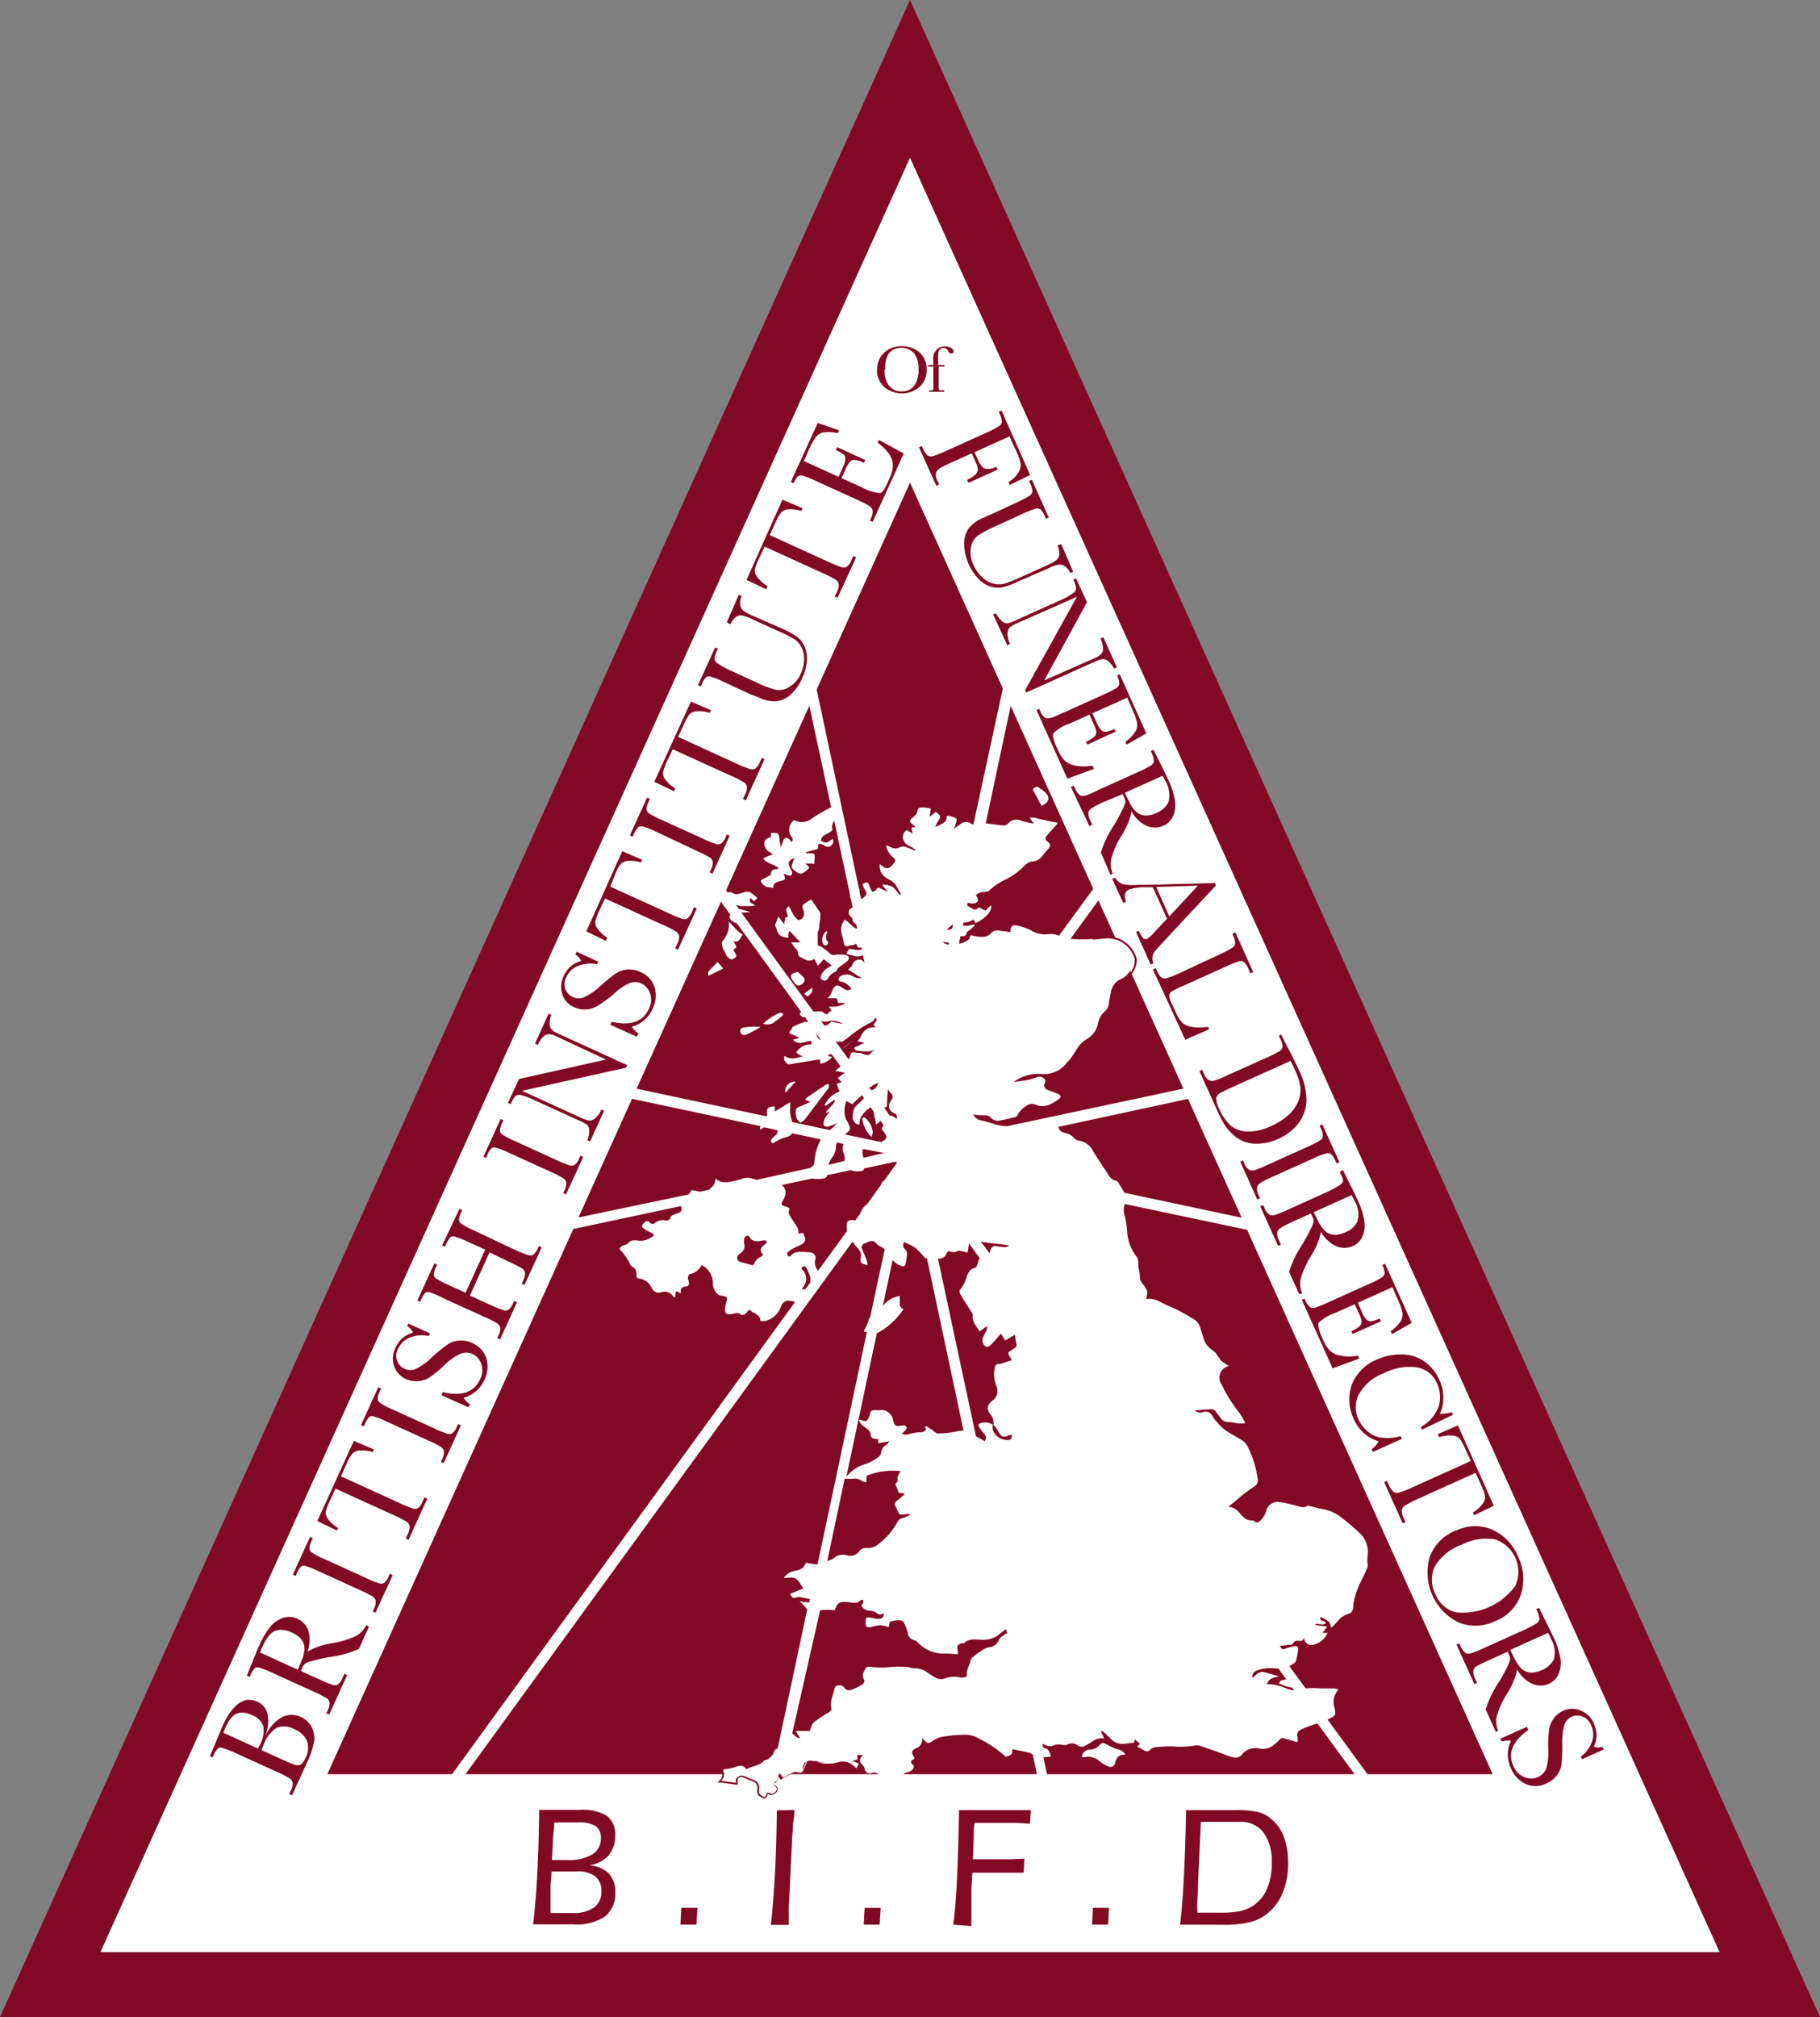
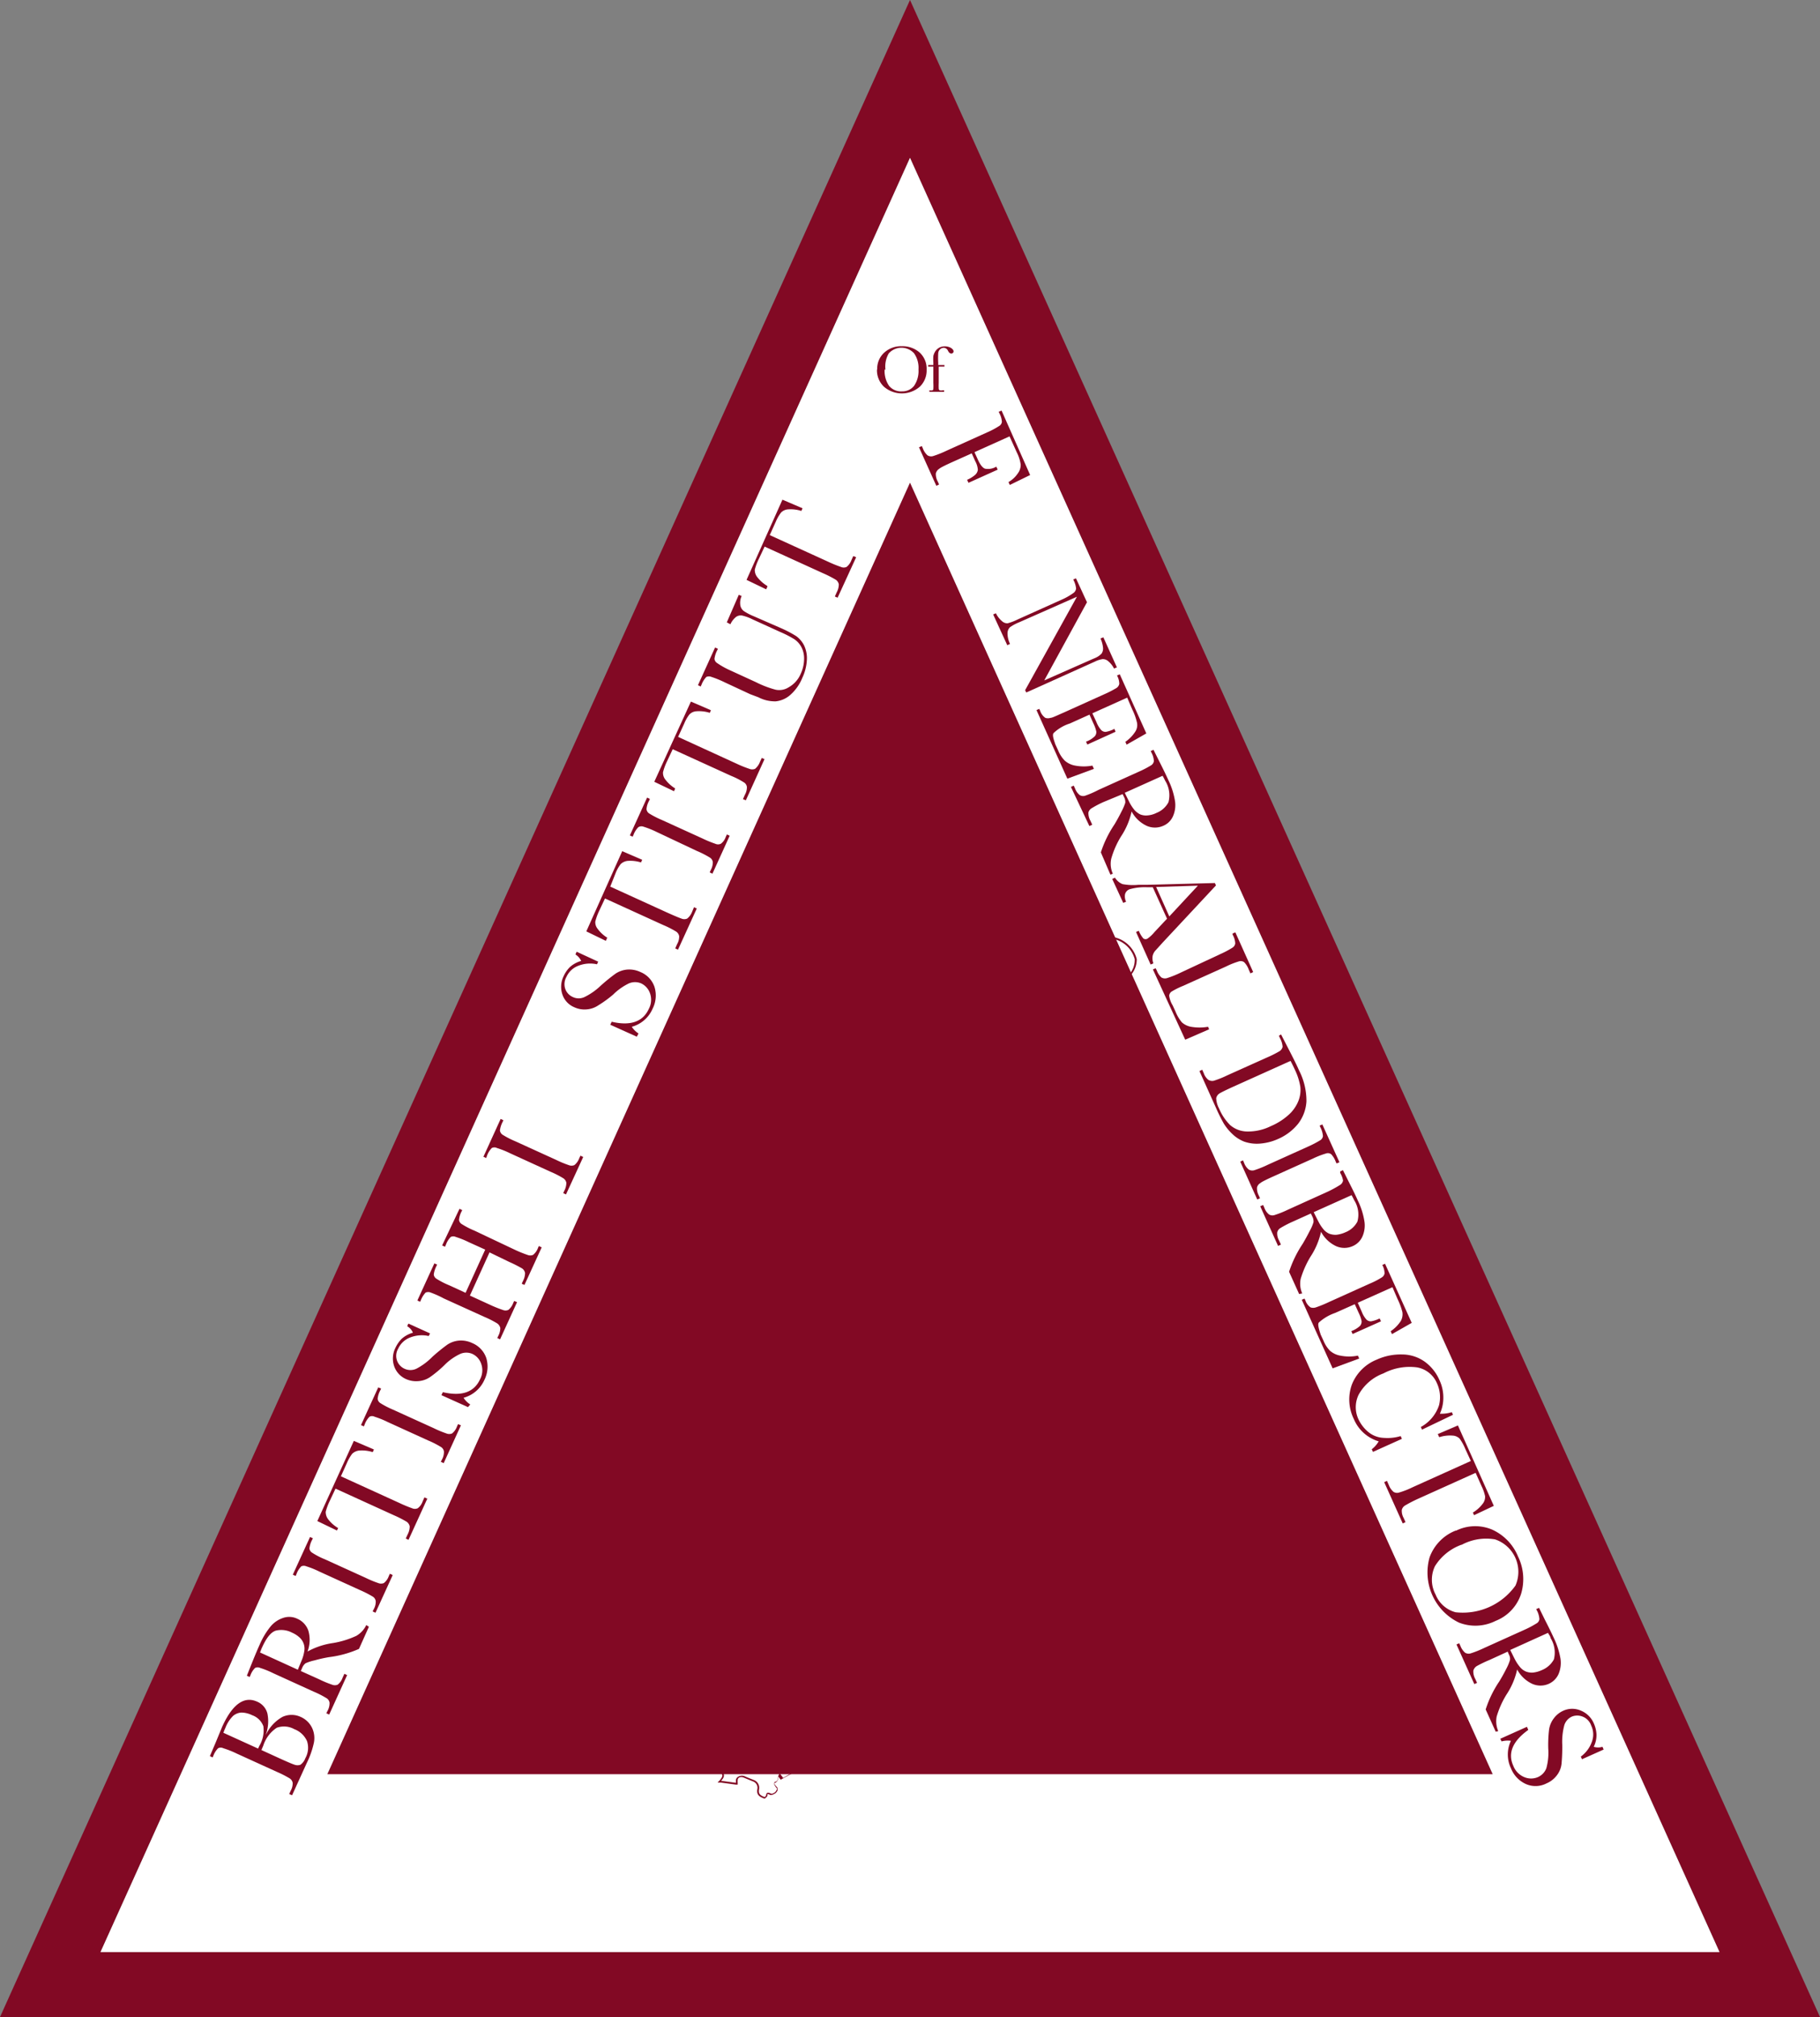
<svg xmlns="http://www.w3.org/2000/svg" viewBox="0 0 152.1 168.53">
  <rect x="0" y="0" width="152.1" height="168.53" fill="#808080" stroke="none" />
  <defs>
    <style>.cls-1{fill:none;}.cls-2{fill:#820924;}.cls-3{fill:#fff;}.cls-4{clip-path:url(#clip-path);}</style>
    <clipPath id="clip-path" transform="translate(0 0)">
      <rect class="cls-1" width="152.1" height="168.53" />
    </clipPath>
  </defs>
  <g id="Layer_2" data-name="Layer 2">
    <g id="Layer_1-2" data-name="Layer 1">
      <path class="cls-2" d="M76.05,0,152.1,168.53H0ZM143.7,163.1,76.05,13.19,8.4,163.1Z" transform="translate(0 0)" />
      <polygon class="cls-2" points="76.05 40.31 126.43 151.95 25.68 151.95 76.05 40.31" />
      <path class="cls-3" d="M76.05,13.19,8.4,163.1H143.7Zm48.7,135.05H27.35L76.05,40.32Z" transform="translate(0 0)" />
      <g class="cls-4">
-         <path class="cls-3" d="M69.16,77.89a.68.68,0,0,0,0,.78s.07.11.05.13A.35.35,0,0,1,69,79a.25.25,0,0,1-.19-.09.88.88,0,0,1,.29-1.13l0,0s0,.07,0,.1m-1.89,5.18c.1.06.27.2.29.18a1.52,1.52,0,0,0,.38-.38c0-.06,0-.17,0-.35l-.66.51Zm-1.66-5.94v.12c-.16-.2-.31-.41-.5-.67-.1.28-.19.49-.29.75a1.17,1.17,0,0,1,.12.25c.16.57.31.7,1,.79,0-.17,0-.35.07-.53l.08,0c.28.3.57.59.86.91l-.77,0c.13.19.21.32.31.45s.34.3.26.55c0,0,.08.17.15.2.38.17.73.52,1.21.18l.31.57.48-.55.68.54a3.11,3.11,0,0,0-.56.34,1.52,1.52,0,0,0-.35.49.3.3,0,0,0,.19.4.29.29,0,0,0,.38-.14,1.23,1.23,0,0,1,.7-.6h0c.15-.42.62-.57.92-.86s.1-.48-.23-.53a2.43,2.43,0,0,0-.76,0,.44.44,0,0,1-.43-.1c-.21-.18-.43-.36-.66-.53a2.84,2.84,0,0,0-.38-.17c0-.34,0-.66,0-1,0-.14.11-.28.12-.42,0-.37.09-.73.11-1.09a.56.56,0,0,0-.1-.33c-.21-.31-.43-.62-.68-1-.19.12-.34.24-.51.33a.34.34,0,0,0-.17.49,1.46,1.46,0,0,1,.09.36c0,.29-.14.47-.44.57-.47-.28-.58-.77-.84-1.18-.27.25-.27.25-.06.88l-.24.09c0,.13,0,.23-.08.33M86.46,66.28a2.69,2.69,0,0,1,.33.6c.08.15.17.3.26.45.64-.31.74-.68.3-1.13a5.55,5.55,0,0,0-.66-.47h0c-.43.11-.46.24-.19.55m-20.84,25h0c.27-.3.54-.59.84-.9a.8.8,0,0,0-.88.89m1-10.07h0l-.34.14c-.23.09-.2.26-.13.42a1.67,1.67,0,0,0,.24.35c.12.15.24.31.49.2s.46-.38.32-.59a3.82,3.82,0,0,0-.54-.52m26.91,65a3.42,3.42,0,0,1-1.07-.45l-.32-.13h0c-.09.06-.22.09-.27.16a1.06,1.06,0,0,1-.83.4.68.68,0,0,0-.67.63h.26a1.38,1.38,0,0,1,1.17.31,3.73,3.73,0,0,0,.63.4c.32.18.53.14.72-.15,0,0,0-.06,0-.09.11-.36.25-.69.82-.67,0,0,0-.07,0-.1-.15-.11-.29-.29-.44-.3M70.63,87.43a2,2,0,0,0-.21.2l.89-.71-.68.51M59.17,81.55l1.27-.62v0c-.15-.19-.31-.37-.47-.56,0,0,0,0,0,0-.27.29-.54.54-.77.82-.06.08,0,.23,0,.41m7.32,11.11a1.43,1.43,0,0,0,.07.73c0,.12.17.22.29.37a1.45,1.45,0,0,0,.33-.22c.29-.37.57-.74.85-1.12l1-1.32a1.42,1.42,0,0,0,.21-.29c0-.08,0-.19,0-.28a.55.55,0,0,0-.26.06c-.46.3-.91.61-1.36.92a3.76,3.76,0,0,0-.38.3l.45.21,0,0-.65.29c-.19.09-.49.17-.53.31M72.83,95a1.43,1.43,0,0,0,.11-.4,1.79,1.79,0,0,0-.73-1.27h0c0,.05-.16.1-.15.14A2.56,2.56,0,0,0,72.83,95m-8.18-9.56c.23-.17.47-.33.68-.52s.15-.27-.13-.3h0a4,4,0,0,0-1.42.92,1.13,1.13,0,0,0,.91-.1m-2.69,1a.53.53,0,0,0,.39,0c.39-.18.77-.4,1.15-.6l0,0a.53.53,0,0,0-.24-.06c-.37,0-.74,0-1.11.07a.42.42,0,0,0-.3.15.36.36,0,0,0,.15.45m-1.53-7.08a1.89,1.89,0,0,0,.23.5c.09.12.26.29.38.29a.54.54,0,0,0,.42-.28c0-.11-.13-.28-.22-.45s.23-.19.22-.3a1.45,1.45,0,0,0-.25-.45l.14,0c.44,0,.42-.38.66-.58a3.65,3.65,0,0,1-.43-.31c-.25-.25-.49-.52-.74-.79l0,.2a2.14,2.14,0,0,1-.5,1.39c-.19.22,0,.51,0,.76m57.38,75.16L110.1,144c-.25.08-.5.15-.74.24s-.45.19-.67.29a.48.48,0,0,0-.26.57,1.83,1.83,0,0,1,0,.47l-1-.29c-.23-.08-.38-.08-.53.11a3.93,3.93,0,0,1-.57.5,1.45,1.45,0,0,1-1.12.2,1.43,1.43,0,0,0-1.39.47c-.28.4-.75.32-1.21.14-.7-.28-1.41-.52-2.12-.76a1.12,1.12,0,0,0-.6-.1,7.81,7.81,0,0,1-2,.07,12.4,12.4,0,0,0-1.36.08.69.69,0,0,0-.42.22.35.35,0,0,1-.46.06l-.61-.35.24-.22-.44-.36-.07.27a4.87,4.87,0,0,0-.68.08,1.4,1.4,0,0,1-1.36-.51c-.17-.14-.32-.31-.48-.47a1.35,1.35,0,0,0-.26-.09l.28.63a2.72,2.72,0,0,0-.42,0,2.2,2.2,0,0,0-.47.19,6.52,6.52,0,0,1-.8.48.65.65,0,0,1-.49-.06.77.77,0,0,0-.95-.06c-.07,0-.21,0-.32,0a1.22,1.22,0,0,0-.86.07.8.8,0,0,1-.43,0,3.87,3.87,0,0,1-.39-.17c0,.22,0,.35.25.38a.56.56,0,0,1,.29.26,2,2,0,0,1,.15.43l-.63.06,1.65,7.77H88l-1.69-8a1.37,1.37,0,0,0-.32-.16c-.46-.11-.92-.2-1.39-.29,0,.43,0,.46-.54.64a10,10,0,0,0-2.29-1.55,2.17,2.17,0,0,0-1.27-.29c-.58,0-1.16.07-1.73.16a1.72,1.72,0,0,0-.7.28c-.58.37-.52.32-1-.17l0,.13a.77.77,0,0,1-.52.73c-.35.16-.4.33-.23.62s.1.25-.06.34-.17.25,0,.38.1.31,0,.43a.7.7,0,0,1-.35.21.64.64,0,0,0-.6.58.45.45,0,0,1-.44.43c-.34,0-.66.09-.89-.25a7,7,0,0,0-.54-.55.51.51,0,0,0-.57-.14c-.36.09-.5,0-.61-.33a.7.7,0,0,0-.14-.3c-.32-.26-.34-.52,0-.86l-.48,0c0,.14,0,.24.05.35l-.46.15.55.2-.2.41a3.08,3.08,0,0,0-.39-.32,1.25,1.25,0,0,0-1.07-.21,3.22,3.22,0,0,1-1.89,0c-.68-.19-.78-.11-1,.49a.94.94,0,0,0-.06.15c-.07.22-.2.3-.47.23a.54.54,0,0,0-.33,0c-.28.14-.55.3-.85.47l-.06-.08-1.28,6h-.93l1-4.73c-.13,0-.19.06-.2.25,0,0-.08.08-.12.11-.41-.15-.53-.3-.46-.66a.69.69,0,0,0-.41-.75c-.27-.11-.54-.21-.8-.33s-.69,0-.73.32a2.08,2.08,0,0,0,0,.23l-1.24-.17c.21-.22.31-.4.19-.66s0-.31.29-.33a3.21,3.21,0,0,0,.63-.14c.39-.14.75-.24,1,.17.51-.3,1.18-.29,1.51-.77,0,0,.05,0,.08,0a1,1,0,0,0,.72-.72.43.43,0,0,1,.28-.21h0l2.46-11.58s0,0,0-.05a8.32,8.32,0,0,0-.63-.69l.21.06.43.05h.18l.05-.27-.87-.17a.39.39,0,0,0-.15,0c-.39.13-.39.13-.66-.26l1.13-.46c-.23-.31-.36-.65-.64-.82s-.61-.05-1-.06a1.41,1.41,0,0,1,1-.6c.32-.08.63-.18.75-.47s.22-.16.39-.14.45.07.68.09l4.13-19.44c-.07,0-.17,0-.21,0a.17.17,0,0,1,0-.18,3.84,3.84,0,0,0,.33-.72.7.7,0,0,1,.16-.36l1.21-5.66a2.27,2.27,0,0,0-.34-.19,1.26,1.26,0,0,1-.4-.31.42.42,0,0,0-.46-.15c-.14,0-.28.12-.42.16a.35.35,0,0,0-.25.54c.11.29.24.57.35.87a2.59,2.59,0,0,1,.09.42c-.56-.11-.65-.23-.57-.61a.88.88,0,0,0-.27-.82,2.65,2.65,0,0,1-.42-.53L34.3,154.57H33.18l33.26-45.78c-.67-.24-1-.12-1.21.47a1.85,1.85,0,0,1-1.31,1.12c-.12,0-.24,0-.37,0,0-.47-.38-.6-.7-.77l-.07-.07a.17.17,0,0,0-.29,0,.88.88,0,0,1-.22.25.58.58,0,0,1-.29.09c-.27-.27-.55-.14-.84-.08s-.54,0-.56-.36a2,2,0,0,1,.11-.58c0-.18.16-.38,0-.5a1.64,1.64,0,0,0-.56-.12,1.18,1.18,0,0,1-.55-1,1.73,1.73,0,0,0-.94-1.54,1.43,1.43,0,0,1-.9.74c-.23,0-.28.27-.22.49a.8.8,0,0,1,.06.33c0,.08-.09.21-.17.22-.36,0-.61.16-.49.57l-.44-.16-.06.49c-.08,0-.15,0-.17-.07a.83.83,0,0,0-1-.33.65.65,0,0,1-.8-.39,1.3,1.3,0,0,0-1-.76c-.19,0-.29-.12-.26-.31a.66.66,0,0,0-.34-.68c-.07-.05-.16-.12-.18-.19a4.2,4.2,0,0,0-.8-1.17c-.17-.2,0-.29.12-.37s.4-.1.49-.22c.23-.3.54-.28.88-.23a1.61,1.61,0,0,0,1.33-.5c-.32-.18-.62-.33-.9-.52s-.05-.35.07-.49a.26.26,0,0,1,.44,0,.31.31,0,0,0,.47,0,1.18,1.18,0,0,1,.93-.17c.09,0,.29-.08.3-.14,0-.26.25-.33.47-.41.54-.2.51-.21.45-.66l-16.34,3.48.45-1L57.55,99.8a4.17,4.17,0,0,0,.26-.37h0l.69.14.81-.17a.16.16,0,0,1,0-.08.89.89,0,0,0,.47-.86c.6.53,1.19.27,1.77.17a4.74,4.74,0,0,0,.5-.15,1.34,1.34,0,0,1,.84,0l.35.1,4.48-1,.14-.09a.51.51,0,0,0,.2-.41,4.79,4.79,0,0,1,.54-1.88l-2.39-.51a.78.78,0,0,1-.38.29,3.45,3.45,0,0,0-1.2.54s0,0-.07,0c-.2-.15-.14-.3,0-.44s.2-.16.29-.25.18-.27.12-.4l-1.11-.24,0,0c-.09.07-.19.12-.31.2a.41.41,0,0,1,0-.3l-16.94-3.6.38-.85,17.1,3.64a.68.68,0,0,0,0-.29c0-.42.12-.54.66-.54,0,.12,0,.24,0,.42l1.29-.78h0c0,.12,0,.24,0,.35a3.08,3.08,0,0,0,.17,1.31l3.12.67a1.87,1.87,0,0,0,.62-.63l-.16.13-.5.19c-.28.09-.47,0-.47-.25a1,1,0,0,1,.18-.52,5.67,5.67,0,0,1,.43-.57l-.12.11L69,93c.19-.43.69-.65.79-1.08a.47.47,0,0,0-.1,0L69,92.4l-.08-.07a2.16,2.16,0,0,1,1.25-1.13c-.08-.19-.16-.38-.26-.64l.43-.15L70,90.08l.61-.45-.81-.16.45-.37-.74-1a.27.27,0,0,0-.34.13l.37.08a1.53,1.53,0,0,1-1,.57c0-.12,0-.24,0-.37l-2.66.43c-.27-.2-.44-.38-.31-.72.58.41,1.09.13,1.61,0l-.14,0a.55.55,0,0,1-.18-.06.93.93,0,0,1-.31-.23s.11-.18.2-.25a1.31,1.31,0,0,1,1-.41s0,0,.09-.07l-.07-.24-.77.18a.82.82,0,0,1-.74-.28l.48-.11s0-.05,0-.07q-.27-.14-.54-.24c-.28-.12-.29-.17-.1-.37a.91.91,0,0,0,.13-.26,7.77,7.77,0,0,1,.88-.38.58.58,0,0,1,.45,0s0,0,0,0L67.29,85a.44.44,0,0,1-.47-.33.72.72,0,0,1,.15-.11l-5.39-7.42a.79.79,0,0,1-.64-.54v0s.07-.11.11-.15L56.1,69.63l.43-.95,4.31,5.93c.11-.15.24-.08.4,0a.5.5,0,0,0,.28.1c.25,0,.5-.13.75-.18a.77.77,0,0,1,.4,0,5.49,5.49,0,0,1,.6.48.15.15,0,0,0,0,.06l-.25.23L62.69,75v.13c-.14.28.18.34.42.51a1.44,1.44,0,0,1-.32.07q-.44,0-.87,0a2,2,0,0,1-.35-.1l-.06,0,.28.38s.1-.06.14,0c.27.06.54.14.81.22l-.12,0-.66.05,6,8.24a2.73,2.73,0,0,0,.4,0c.18,0,.33,0,.46.1s.3.25.44,0c.05-.07.16-.11.24-.17l-.23-.33a3,3,0,0,0,.6,0,3,3,0,0,0,.6-.17.43.43,0,0,0,.17-.13l-.19,0-.42,0c0-.14-.07-.28-.1-.39h-.73l0-.07c.39-.26.27-.81.73-1,.45,0,.7.63,1.23.29a1.36,1.36,0,0,0-.84-.61c-.26,0-.3-.25-.13-.42a1,1,0,0,1,1-.08,1.18,1.18,0,0,0,.93.18l-.15,0-1.09-.69c.16-.16.31-.26.35-.39a.59.59,0,0,1,.43-.42c.31-.09.44.08.59.24l-.13-.61s-.06,0-.07,0c-.46.22-.87-.06-1.31-.11.16-.46.16-.47.68-.38a1.16,1.16,0,0,0,.59,0l0-.18a.55.55,0,0,1-.26,0c-.1,0-.13-.2-.2-.31l-.22.11L71,79c-.31.13-.44.06-.49-.25s-.13-.52-.18-.79a1.21,1.21,0,0,1,.29-1.13l.73.63a.71.71,0,0,0,.29.14l-.08-.37a.53.53,0,0,1-.32-.41c0-.12-.16-.23-.24-.35a.41.41,0,0,1,.26-.64l-.15-.7a.73.73,0,0,1-.07-.35l-1.32-6.2a.85.85,0,0,0-.15.73c0,.1-.24.23-.39.32-.42.22-.45.23-.59.59.44.26.44.26,1-.13a.46.46,0,0,1-.11.55.44.44,0,0,1-.59,0l-.14-.08c-.1,0-.24-.09-.3-.06s-.1.17-.08.26,0,.2-.18.23-.56.14-.83.2l0,.1.22,0c.16,0,.42,0,.48.08s0,.47,0,.71-.25,0-.38.07h-.25l-.15,0c.42.33.42.34.1.61a1,1,0,0,1-.24.16.41.41,0,0,1-.47,0c-.59-.4-.61-.44-.33-1.09,0,0,0-.06,0-.09l.31-.12c-.78.19-.9.45-.52,1.1a.3.3,0,0,1-.09.46L65.47,73c.25.52.13.52-.27.62s-.58.2-.57.57l-.51-.07c-.18,0-.59-.43-.53-.54s.28-.18.42-.26.41-.18.42-.29c0-.31.19-.42.51-.41,0,0,.07,0,.12-.09-.35-.34-1-.34-1.27-.82l.8-.34-.29-.19a.81.81,0,0,1-.42-.63.48.48,0,0,1,.39-.55.25.25,0,0,0,.16-.14.8.8,0,0,0,0-.27c.59,0,.66,0,.71.5,0,.22.08.43.12.65v.12c.06-.2.11-.4.19-.6A.35.35,0,0,1,65.7,70c.06,0,.19.06.26.12a1.16,1.16,0,0,1,.18.24c.23-.23,0-.41-.07-.57a1,1,0,0,1,.3-1.27,1.35,1.35,0,0,0,1.52-.16,14.16,14.16,0,0,1,1.57-.91l-4-18.62.63-1.39,5.69,26.78a.22.22,0,0,1,.05.16.45.45,0,0,0,0,.11l.07.34.09.31c.46-.35.52-.46.27-.83a1.78,1.78,0,0,1-.18-.43c.38-.24.47-.2.58.16a2.3,2.3,0,0,0,.26.48c.14-.08.27-.11.3-.18.11-.26.28-.15.46-.06l.44.21.13.12c-.16-.22-.33-.43-.5-.64l.06-.07a2.35,2.35,0,0,1,.79.2,3,3,0,0,1,.59.72c.05-.09.09-.15.08-.17-.27-.41-.4-.9-.94-1.14a1.86,1.86,0,0,1-.47-.32,1.16,1.16,0,0,1-.33-1c.52.44.65.45,1,.14a1.3,1.3,0,0,0,.18-.23c.11-.14.15-.3,0-.41a1.66,1.66,0,0,1-.66-1.07c.17.07.28.1.38.15a.76.76,0,0,0,.81,0,.68.68,0,0,1,.46,0,7.52,7.52,0,0,1,.78.32l0-.08c-.26-.3-.77-.34-.94-.74a.69.69,0,0,1,.24-.92l.47.29c0-.2-.06-.33-.09-.47l.41-.11-.05,0c-.61-.41-.6-.47-.07-.9a.68.68,0,0,0,.23-.41c0-.21.17-.29.38-.29s.48.06.72.09c0,.26-.06.46-.09.65l.07,0,.44-.36c.46.34.46.38.19.79a3.48,3.48,0,0,0-.22.43.85.85,0,0,0,.36-.13c.28-.16.62-.27.57-.65,0,0,.09-.14.12-.13a3.15,3.15,0,0,1,.6.17c.19.08.12.25.09.38a4.28,4.28,0,0,1-.17.46l-.12.14c.19-.14.41-.26.59-.4a.73.73,0,0,1,.9-.11.44.44,0,0,0,.24.09L86,47.4l.63,1.39-4.25,20,1.34.17a.55.55,0,0,0,.55-.17.89.89,0,0,1,1.07-.21c.32.1.66.15,1.06.25l-.32-.46a.64.64,0,0,0,0-.07c.22,0,.44,0,.65.09l.85.2c.26.06.53.1.79.14l0,.1-.84.93c-.21.23-.2.4,0,.55s.35.35.06.64-.34.42-.53.62a.9.9,0,0,1-.62.38,1.29,1.29,0,0,0-.8.35,5.32,5.32,0,0,1-1.59,1.18,5.16,5.16,0,0,0-1.39.94c-.06.08-.26.09-.4.1a1,1,0,0,0-.71.28c.31.42.2.67-.3.7a2.45,2.45,0,0,1-.37-.08l-.06.25.42.23a.37.37,0,0,0,.56-.09l.55.27.47-.45c.17.45-.53,1.17-1.3,1.5l-.16-.3c-.12.06-.21.12-.31.16a1.39,1.39,0,0,1-.45.09h-.08l-.06.27a1,1,0,0,1,.29,0,.34.34,0,0,0,.14,0l.52-.12.06.07c-.11.11-.21.23-.33.33s-.32.19-.35.31c-.06.29-.25.3-.52.28l-.13.63a1.69,1.69,0,0,0,.82-.36s.09-.07.08-.11c0-.3.13-.23.36-.18.53.1,1.08.19,1.46-.27a.74.74,0,0,1,.71-.16l.87.11a.34.34,0,0,0,0-.12c.08-.44.17-.52.68-.4a5.08,5.08,0,0,1,1.07.39,2.13,2.13,0,0,0,1.31.31,1.81,1.81,0,0,1,1,.12h0l7-9.57.43.94-6.48,8.91.22,0a9.77,9.77,0,0,0,1.53,0c.44,0,.86-.09,1.3-.1a2.36,2.36,0,0,1,2.2,1.74,1.8,1.8,0,0,1-1.15,1.76A1.48,1.48,0,0,0,92.83,83a5.79,5.79,0,0,0-.16.83,1,1,0,0,1-.29.63,1.81,1.81,0,0,0-.61,1,1.93,1.93,0,0,1-1,1.39,2.23,2.23,0,0,0-.58.52c-.34.45-.59,1-1,1.38a2.42,2.42,0,0,1-2,1,3.52,3.52,0,0,0-2.46.64l.14,0c.38-.06.75-.1,1.12-.18a4.26,4.26,0,0,0,.69-.22.56.56,0,0,1,.6.15c.16.16.06.29,0,.44s0,.39.32.51l.7.25c.41.18.44.33.11.55a3.94,3.94,0,0,1-.72.41,1.4,1.4,0,0,1-1.14,0,.78.78,0,0,0-.8.12,1.83,1.83,0,0,0-.74.8c0,.06-.15.1-.23.13-.38.09-.75.19-1.13.25a.77.77,0,0,1-.82-.19.64.64,0,0,0-.55-.22,6.32,6.32,0,0,1-.94-.07.88.88,0,0,0,.66.5c.52.1,1,.28,1.52.41a3.18,3.18,0,0,0,.43.06l.25,0,21-4.47.38.84L88.43,94.16a1.31,1.31,0,0,1,.09.17c0,.14.29.29.48.34a1.29,1.29,0,0,1,.78.43.64.64,0,0,0,.37.2,1.62,1.62,0,0,1,1.23.93c.42.68.87,1.34,1.3,2a.94.94,0,0,0,.53.42c.08,0,.2.06.23.12.18.3.36.59.53.89l17.45,3.71.46,1L94,100.6a1.53,1.53,0,0,0,0,1,7.72,7.72,0,0,1,.2,1.35,3.71,3.71,0,0,0,.75,2c.29.32.11.71.22,1.07a2.8,2.8,0,0,1,.09.7,1,1,0,0,0,.28.61,1.83,1.83,0,0,1,.35.62c0,.16-.06.34-.11.59.76-.12,1.25.32,1.83.55a14.29,14.29,0,0,1,2.19,1.16,1.18,1.18,0,0,1,.52.72c.08.27.18.54.25.82a1.8,1.8,0,0,0,.72,1,1.69,1.69,0,0,1,.32.27,7.68,7.68,0,0,0,.47.65,4.21,4.21,0,0,0,.64.43s0,0-.05,0a1,1,0,0,0-.58,1.54,13,13,0,0,0,1.48,2.37c.19.25.32.53.49.8l-.06.08-.39,0c-.31,0-.63-.11-.94-.12a.7.7,0,0,1-.62-.28c-.14-.19-.3-.37-.42-.57a.51.51,0,0,0-.49-.21c-.42,0-.84.07-1.26.11v.07c.18,0,.4.14.53.09.56-.22.81.07,1,.43a1,1,0,0,0,.12.17,5.77,5.77,0,0,0,.81.83c.47.34,1,.59,1.5.92a1.23,1.23,0,0,1,.44.52,8.7,8.7,0,0,1,.82,2.64.57.57,0,0,1-.26.66c-.46.3-.9.63-1.33,1s-.53.44-.86.71a1.18,1.18,0,0,1,.89.46c.3.31.55.72,1.14.67.08,0,.18.12.28.15a.25.25,0,0,0,.21,0,1.67,1.67,0,0,0,.64-.92,1,1,0,0,1,1.2-.75,12,12,0,0,1,1.55.36c.29.08.53.11.72-.08.42.1.82.22,1.22.3a3.14,3.14,0,0,1,1.42.57,19.12,19.12,0,0,1,1.6,1.33,2.2,2.2,0,0,1,.76,2.08,2.46,2.46,0,0,0,0,.47,1.11,1.11,0,0,1,0,.41c-.15.37-.32.74-.5,1.1a6.62,6.62,0,0,0-.68,2c0,.29,0,.68-.42.79a1.89,1.89,0,0,0-.92.65l-.45.48-.09,0c0-.49-.42-.67-.86-.86-.18.4.42.25.44.51-.24.22-.59,0-.87.09v.07l1,.13-.41.52.43,0a1.72,1.72,0,0,1-1.22,1A.63.63,0,0,1,109,137v-.22c-.1.31-.19.35-.55.31a.43.43,0,0,0-.34.14c-.06.21-.23.19-.4.2l-.75.09c.13.25.24.35.49.22a3.78,3.78,0,0,1,.6-.17c.33-.09.49,0,.43.34s-.07.45-.13.68a.6.6,0,0,1-.16.35,4,4,0,0,1-.44.27l1.36,1.86a8.13,8.13,0,0,1,1.21,0l1.14,0a1.94,1.94,0,0,1,.4.1l-.1.12a1.48,1.48,0,0,0-.23,1.39c.12.67.12.64-.58,1l8,10.94ZM82.72,104.74h0l0-.12.1-.27a.39.39,0,0,1,.47-.23,5.28,5.28,0,0,0,.68.09.65.65,0,0,0,.37-.14c-.78-.16-1.58-.16-2.37-.33Zm-5.38,14.49.08-.07.43.28c.18.12.36.34.53.33a7.69,7.69,0,0,0,1.52-.16,2.85,2.85,0,0,1,.62-.08l-3.07-14.47a1.25,1.25,0,0,0-.09.12,8.35,8.35,0,0,0-.85-.91,5.48,5.48,0,0,0-1-.5c0,.18-.12.36.09.57a.58.58,0,0,1,.2.33,4.14,4.14,0,0,1-.11.87c0,.14-.11.32-.31.24a1.4,1.4,0,0,1-.78-.51v0l-.82,3.85a2.25,2.25,0,0,1,1.42-.84h0c0,.14,0,.28,0,.41s-.1.54.31.69a6.17,6.17,0,0,1-2,1.9l-.23.11-2.55,12a3.16,3.16,0,0,1,1.39-1,3.81,3.81,0,0,0,1.33-.68.56.56,0,0,0,.19-.32.79.79,0,0,1,.41-.65c.12-.06.18-.2.27-.3l-.07,0-.86.14c0-.15,0-.24,0-.34-.41,0-.63-.11-.63-.37s-.18-.41-.38-.55-.53-.35-.59-.68a.65.65,0,0,1,.17,0c.39.17.49.14.64-.21a1.18,1.18,0,0,0,.12-.33c0-.24.22-.28.44-.28s.22.05.32,0a1,1,0,0,1,1.15.82c.16.56.2.55.84.46.22,0,.36.11.28.29a.9.9,0,0,1-.21.23l-.16.16a.74.74,0,0,0,.27.1,2.53,2.53,0,0,0,.38-.07,4.26,4.26,0,0,1,.78-.14.63.63,0,0,0,.58-.21c0-.09-.09-.18-.14-.26m-2.11,3.71a5.78,5.78,0,0,0-2.73.4c0,.21,0,.37,0,.53-.39,0-.58-.35-1-.29a6.93,6.93,0,0,1-.82,0l-1.46,6.9a3.31,3.31,0,0,1,.36-.15.65.65,0,0,0,.23-.13,1.09,1.09,0,0,1,1-.24.93.93,0,0,0,1.07-.29.69.69,0,0,1,.61-.31,1.29,1.29,0,0,0,1-.31A5.65,5.65,0,0,0,75,127.16a.52.52,0,0,1,.37-.3,4.81,4.81,0,0,0,.71-.29.32.32,0,0,0-.22-.07c-.23,0-.54.13-.68,0s-.22-.41-.34-.62a.32.32,0,0,1,.1-.47c.24-.18.45-.38.66-.57-.15-.2-.48.06-.55-.26a3.34,3.34,0,0,0-.23-.58c.08-.11.22-.22.2-.31-.08-.3.09-.52.26-.79M73.88,96.33,72.1,96a.71.71,0,0,1,0,.14,1.11,1.11,0,0,0,.07.6ZM72.8,91.08l.07,0a.69.69,0,0,0,.5-.61l.15-.09-.15.08h0l-.32.17-.41.26Zm1.55,2.14a.5.5,0,0,1,.38.12.6.6,0,0,0,.25.13l-.07-.36L74.73,93a.6.6,0,0,1-.36-.87,3.38,3.38,0,0,1,.24-.41h0l-.07-.34-.08,0L74.2,91l0,.13a10.55,10.55,0,0,0-.07,1.13c0,.21,0,.27-.25.25Zm4.79-15.53a.74.74,0,0,0,.15,0l.29-.11.07-.35a2.15,2.15,0,0,0-.51.46m-.34,1c.09.09.11.13.13.14a1.44,1.44,0,0,0,.37.1l0-.17-.54-.07m-2.86,15v0l.19,0ZM70.27,87a.6.6,0,0,1-.45,0l1.1,1.51a.69.69,0,0,0,.1-.19c.11-.42.14-.44.63-.35.16,0,.31,0,.46.09.47.14.47.15.8-.21l.28-.18a2.86,2.86,0,0,1-.61.19,6.19,6.19,0,0,1-1-.08c-.07,0-.13-.13-.22-.23l.88-.42L71.66,87a3.61,3.61,0,0,0,.28-.37,1.12,1.12,0,0,1,1.24-.79v-.06c-.13-.06-.23-.12-.11-.27a2,2,0,0,0,.17-.23l0-.2a.15.15,0,0,0-.17.08c-.12.23-.35.3-.59.42a10.74,10.74,0,0,0-1.47,1,4.12,4.12,0,0,1-.69.49m-1.73-1.8.31.42a.77.77,0,0,0,.56-.33l1,.2a1.72,1.72,0,0,0-1.12-.26,1.11,1.11,0,0,1-.74,0l0,0m0,1.59-.42-.58.11.29a.43.43,0,0,0,.31.29m2.07,7.91,3,.63c.56-.37.52-.42,0-1.12l.18-.3-.28-.38a1,1,0,0,1-.37.33c0-.28-.1-.52-.14-.77l-.06-.34-.24-.33a2.28,2.28,0,0,0-.85.9,1.69,1.69,0,0,0-.09.56.63.63,0,0,1-.56-.68,2.61,2.61,0,0,1,.08-.56.76.76,0,0,1,.19-.32c.22-.22.46-.43.68-.66l-.18-.25-.69.63a.77.77,0,0,0-.09.13L70.74,92a2.07,2.07,0,0,0-.07,1.43c0,.12.15.24.2.37.24.55.23.63-.22.94m-5.74-1.23.12,0a.27.27,0,0,0-.12,0m4.35,3.82L70.58,97a1.33,1.33,0,0,0-.08-.65.94.94,0,0,1,0-.77l-.57-.12a1.35,1.35,0,0,0-.07.37,1.53,1.53,0,0,1-.36.93,2.45,2.45,0,0,0-.24.52M64.1,103.8c-.06-.22-.27-.17-.42-.14-.49.1-.91.06-1.1-.41-.33,0-.39.16-.39.36a1.12,1.12,0,0,0,0,.32.63.63,0,0,1-.21.7c-.1.1-.23.18-.32.28s-.1.45.25.54.61.16,1,.27a.94.94,0,0,0,.15-.19,1,1,0,0,1,.52-.52c.15-.07.22-.16.13-.27-.28-.33-.1-.53.18-.74.06,0,.11-.11.17-.17Zm2,1.08c.43-.41,1-.26,1.53-.25.32,0,.61.28.51.59a.91.91,0,0,0,.11.78.93.93,0,0,1,.11.19l2.42-3.33a2.76,2.76,0,0,1,0-.64c0-.25.27-.27.47-.28s.17,0,.18.09l.47-.65a1.66,1.66,0,0,1,.59-.8l1.1-1.52a.84.84,0,0,1,.33-.45l1-1.4s0,0,0-.06l0-.1-2.73.58,0,.14v0a1.42,1.42,0,0,1-1.07,0l-2,.42c0,.14-.12.25-.31.28a2.69,2.69,0,0,1-.94,0l-2.54.54a.83.83,0,0,1,.3.86,1.65,1.65,0,0,1-.16.36c-.25.4-.2.52.33.61L66,101c-.2.3,0,.55.16.81s.33.5.48.76a.61.61,0,0,1,.08.26,2.09,2.09,0,0,1,0,.25l.39-.07c.05.14.13.3.18.47s-.09.38-.29.49-.49.22-.73.35a2.36,2.36,0,0,0-.48.35c0,.05,0,.19.07.28a.33.33,0,0,0,.25,0m1.16,2.82.43-.59v0a.91.91,0,0,0,0-.51,6.59,6.59,0,0,0-.3-.73.2.2,0,0,0-.32-.08c-.11.07-.13.13,0,.25a1.09,1.09,0,0,1,0,1.48.64.64,0,0,0-.05.15,1,1,0,0,1,.35,0M72,102.77v0l0,0h0m12.17,33.75-.09-.39a3.24,3.24,0,0,0-.5.37A2.1,2.1,0,0,1,82,137c-.52,0-1-.13-1.43.29,0,0-.13,0-.19,0-.38.15-.41.22-.34.62a1.6,1.6,0,0,1,0,.31l-1-.07a2.85,2.85,0,0,1-2.35-.94.61.61,0,0,0-.27-.16.69.69,0,0,1-.55-.61,4.3,4.3,0,0,0-.35-.9.44.44,0,0,0-.33-.16,2.2,2.2,0,0,0-.78.12c-.09,0-.08.27-.14.45a3.8,3.8,0,0,0-.71-.16,4.28,4.28,0,0,0-.79.17c-.18,0-.35,0-.41-.15a1.12,1.12,0,0,1,0-.51c0-.17.21-.17.38-.14s.4.09.6.11c.37,0,.57-.17.49-.5a.39.39,0,0,1-.57,0,1.19,1.19,0,0,0-.59-.2.7.7,0,0,1-.68-.45.81.81,0,0,0,.14-.2.29.29,0,0,0,0-.22.26.26,0,0,0-.21,0c-.28.32-.67.21-1,.17-.76-.07-.89,0-1.13.58a.36.36,0,0,0,0,.09,5.83,5.83,0,0,0-1.25,0L66.2,144.87h.08a.93.93,0,0,0,.59.38l-.37-.62,1.18,0a3.22,3.22,0,0,1,.12-.37.88.88,0,0,1,.24-.38,14.5,14.5,0,0,1,1.23-.81c.16-.1.23-.18.2-.36a1.9,1.9,0,0,1,0-.63c.06-.3.18-.59.25-.88s.09-.33.31-.37a.47.47,0,0,1,.53.19.48.48,0,0,0,.59.17,4.9,4.9,0,0,0,.92-.45c.11-.06.21-.29.16-.37a.68.68,0,0,1,0-.76c.17-.34.19-.39.6-.33a7,7,0,0,0,1.65,0,7.62,7.62,0,0,1,1.26,0c.23,0,.46.11.68.11a1.73,1.73,0,0,1,1.05.33l.61.4a1,1,0,0,0,.89.12,2.13,2.13,0,0,1,1.25-.09.88.88,0,0,0,.36,0c.09,0,.24-.1.23-.15-.07-.45.21-.83.3-1.26a.51.51,0,0,1,.18-.28,9.08,9.08,0,0,1,.89-.64,1.57,1.57,0,0,1,.5-.19.91.91,0,0,0,.76-.53.9.9,0,0,1,.23-.32l.43-.31M81.56,120c.23.15.49.27.73.42.17-.32.14-.4-.07-.66a3.88,3.88,0,0,1-.4-.53.26.26,0,0,1,0-.27,1.2,1.2,0,0,1,1,0,.47.47,0,0,1,.14.08.53.53,0,0,1,0,.13c-.09.6.61,1.19,1.29,1.15.32,0,.28-.24.32-.43-.07,0-.12,0-.15,0-.57.25-.72.2-1-.3a1.9,1.9,0,0,0-.4-.54,1.16,1.16,0,0,0-.23-.86c-.43-.52-.27-.83.2-1.2a1,1,0,0,0,.27-1.21,2.55,2.55,0,0,1-.09-1.63.3.3,0,0,1,.23-.18c.46,0,.74-.27,1.13-.28,0-.07,0-.1,0-.11l-.09-.14c-.25-.4-.26-.42.16-.67s.39-.33.31-.63a3.47,3.47,0,0,1-.08-.62L84,112l-.35-.57c-.3.33-.54.63-.81.9s-.48.32-.7-.13a.56.56,0,0,1,0-.4c.09-.26.24-.5.34-.75,0-.06,0-.13,0-.26l-.61.46c-.28-.47-.68-.84-.56-1.37,0-.07-.07-.16-.11-.23-.31-.5-.64-1-.93-1.49-.07-.13-.12-.36,0-.43a3.46,3.46,0,0,0,.54-1.11c.12-.26.2-.54.59-.66.21-.06.28-.27.33-.48a2.67,2.67,0,0,1,.14-.36l-.9-1.24c0,.26-.07.5-.1.77l-.56-.12c-.09,0-.2-.06-.28,0a.72.72,0,0,1-.7,0s-.17.07-.19.12a.7.7,0,0,1-.75.52Zm26.6,21.25-.17-.24a3.31,3.31,0,0,1-1.1-.36c.08-.28.31-.28.53-.32h.09l-.68-.93-.31,0a3,3,0,0,0-1.36.14c-.4.11-.53.3-.48.66.12-.11.2-.17.27-.25a.75.75,0,0,1,.83-.2l1,.28.14,0c-.32.13-.71.15-.93.44,0,.06-.07.12-.11.17s.06.08.08.08a3.76,3.76,0,0,1,1.52.35,2.88,2.88,0,0,0,.73.17" transform="translate(0 0)" />
        <path class="cls-2" d="M68.16,147.21c-.68-.19-.78-.11-1,.49a.94.94,0,0,0-.06.15c-.07.22-.2.3-.47.23a.54.54,0,0,0-.33,0c-.29.14-.56.3-.85.47-.08-.11-.16-.22-.3-.39a2.76,2.76,0,0,0-.15.34c0,.16,0,.35-.27.39,0,0-.06.18,0,.26a1.29,1.29,0,0,0,.22.3,1,1,0,0,1-.16.28c-.09.07-.27.17-.34.14-.28-.14-.41-.12-.43.17,0,0-.08.08-.12.11-.41-.15-.53-.3-.46-.66a.69.69,0,0,0-.41-.75c-.27-.11-.54-.21-.8-.33s-.69,0-.73.32a2.08,2.08,0,0,0,0,.23l-1.24-.17c.21-.22.31-.4.19-.66s0-.31.29-.33a3.05,3.05,0,0,0,.63-.14c.39-.14.74-.24,1,.17.5-.3,1.18-.29,1.51-.77,0,0,.05,0,.08,0a.68.68,0,0,0,.3-.12H63.8l0,.07a1.5,1.5,0,0,1-.81.47,2.7,2.7,0,0,0-.54.2.69.69,0,0,0-.54-.25,1.63,1.63,0,0,0-.57.13,2.7,2.7,0,0,1-.6.13.52.52,0,0,0-.4.22.35.35,0,0,0,0,.33c.07.16,0,.26-.17.49l-.2.21.29,0,1.24.17.15,0,0-.15a1,1,0,0,1,0-.23c0-.23.27-.31.52-.2l.53.22.27.11a.56.56,0,0,1,.33.58c-.1.49.12.67.55.83l.09,0,.06-.07,0,0a.29.29,0,0,0,.14-.19c0-.1,0-.12,0-.12a.54.54,0,0,1,.2.07c.14.07.39-.08.49-.15a.72.72,0,0,0,.16-.24.36.36,0,0,1,0-.09l0-.08-.06-.08-.08-.09a.77.77,0,0,1-.12-.17v-.08a.41.41,0,0,0,.29-.4l0-.08,0-.09.15.19.08.1.35-.2.61-.33a.44.44,0,0,1,.22,0l.2,0a.46.46,0,0,0,.46-.36.25.25,0,0,1,0-.07l0-.07a1.52,1.52,0,0,1,.17-.41l1.87,0h0a4,4,0,0,1-1.17-.17" transform="translate(0 0)" />
        <path class="cls-2" d="M91.33,78.5c.44,0,.86-.09,1.3-.1a2.36,2.36,0,0,1,2.2,1.74,1.82,1.82,0,0,1-1.15,1.76A1.48,1.48,0,0,0,92.83,83c0,.1,0,.19-.07.29l.08.22L93,83a1.36,1.36,0,0,1,.77-1A2,2,0,0,0,95,80.14a2.51,2.51,0,0,0-2.36-1.89c-.24,0-.48,0-.72,0a3.66,3.66,0,0,1-.57,0h-.2l.05.15h.15" transform="translate(0 0)" />
-         <path class="cls-2" d="M49.3,155.87a2.44,2.44,0,0,1,1.59.68,2.19,2.19,0,0,1,.53,1.58,2.42,2.42,0,0,1-.86,2,4.31,4.31,0,0,1-2.64.66H44.55c.15-1.21.27-2.63.35-4.26s.14-3.4.16-5.31h3.4a3.88,3.88,0,0,1,2.27.51,1.93,1.93,0,0,1,.68,1.64,2.44,2.44,0,0,1-.55,1.65,2.6,2.6,0,0,1-1.56.82m-3.3,4h1.81a3,3,0,0,0,1.83-.46,1.57,1.57,0,0,0,.62-1.36,1.51,1.51,0,0,0-.51-1.24,2.38,2.38,0,0,0-1.54-.41H46.1l-.09,1.2c0,.19,0,.4,0,.64s0,.47,0,.74,0,.28,0,.43,0,.3,0,.46m.12-4.43h1.31a3.72,3.72,0,0,0,2.06-.47,1.55,1.55,0,0,0,.72-1.36,1.2,1.2,0,0,0-.43-1,2.63,2.63,0,0,0-1.47-.31h-2c0,.46-.08.92-.11,1.4,0,0,0,.08,0,.11Zm10.81,4h1.35l-.09,1.4H56.86Zm9.45-8.18c0,.51-.09.91-.12,1.19s0,.55-.05.8L66,157.72c0,.55-.06,1.07-.08,1.58l0,1.53H64.42c.14-1.19.25-2.6.34-4.24s.14-3.42.16-5.33Zm5.87,8.18H73.6l-.09,1.4H72.18Zm7.4,1.4c.12-.84.23-2.07.31-3.69s.14-3.57.18-5.88h6l-.08,1.14L85,152.31c-.36,0-.73,0-1.09,0H81.44l-.06.57c0,.19,0,.39,0,.58l-.07,1.89h2.46l.7,0,1.14-.05-.06,1.17-.87,0H81.26l-.08,1.35c0,.35,0,.71,0,1.09s0,.77,0,1.18v.84Zm11.68-1.4h1.35l-.09,1.4H91.26Zm7.28,1.4q.21-1.77.33-4.23c.08-1.63.14-3.42.17-5.34h4a8.66,8.66,0,0,1,2.05.17,2.7,2.7,0,0,1,1.07.57,3.55,3.55,0,0,1,1.06,1.51,6.23,6.23,0,0,1,.35,2.18,6.45,6.45,0,0,1-.39,2.32,4.27,4.27,0,0,1-1.13,1.7,3.7,3.7,0,0,1-1.51.87,8.5,8.5,0,0,1-2.33.26Zm1.45-1h1.84a8.79,8.79,0,0,0,1.7-.12,3.55,3.55,0,0,0,1-.39,3.14,3.14,0,0,0,1.25-1.42,5.31,5.31,0,0,0,.42-2.23,4.06,4.06,0,0,0-.69-2.54,2.37,2.37,0,0,0-2-.89h-3.23l-.24,5.13c0,.35,0,.8-.05,1.36s0,.92,0,1.09" transform="translate(0 0)" />
        <path class="cls-2" d="M22.23,144.93a3.34,3.34,0,0,1,1.38-1.48,1.81,1.81,0,0,1,1.51,0,1.9,1.9,0,0,1,.95.9,2,2,0,0,1,.16,1.27,7.26,7.26,0,0,1-.59,1.68L24.41,150l-.24-.1.12-.27a1.29,1.29,0,0,0,.17-.66.56.56,0,0,0-.25-.38,9.32,9.32,0,0,0-1.08-.55l-3.36-1.53a8,8,0,0,0-1.11-.44.48.48,0,0,0-.43,0,1.75,1.75,0,0,0-.4.63l-.06.14-.23-.11.49-1.15.54-1.31c.86-1.89,1.84-2.58,2.92-2.09a1.47,1.47,0,0,1,.86,1,3.25,3.25,0,0,1-.12,1.71m-.66,1.21.1-.22a2.54,2.54,0,0,0,.34-1.65,1.55,1.55,0,0,0-.94-.92,2.09,2.09,0,0,0-.9-.22,1.19,1.19,0,0,0-.68.27,2.79,2.79,0,0,0-.65,1,4.08,4.08,0,0,0-.17.42Zm.25.11,1.53.7c.66.3,1.08.48,1.27.54a.74.74,0,0,0,.49,0,1.19,1.19,0,0,0,.41-.55,1.78,1.78,0,0,0,.14-1.42,1.89,1.89,0,0,0-1.06-1,1.77,1.77,0,0,0-1.47-.12A2.82,2.82,0,0,0,22,145.86c-.05.12-.11.25-.16.39" transform="translate(0 0)" />
        <path class="cls-2" d="M30.83,135.92,30,137.77a8.82,8.82,0,0,1-2.51.69,11.62,11.62,0,0,0-1.2.27,3.81,3.81,0,0,0-.75.24.89.89,0,0,0-.28.37l-.12.28,1.53.69a9.22,9.22,0,0,0,1.08.45.62.62,0,0,0,.47,0,1.26,1.26,0,0,0,.41-.58l.15-.33.23.11-1.5,3.3-.24-.11.11-.22a1.28,1.28,0,0,0,.16-.67.53.53,0,0,0-.25-.37,7.88,7.88,0,0,0-1.08-.55l-3.38-1.54a7.61,7.61,0,0,0-1.09-.44.49.49,0,0,0-.42,0,1.65,1.65,0,0,0-.4.64l-.06.12-.23-.11.4-1c.27-.67.49-1.2.67-1.59a6.39,6.39,0,0,1,.91-1.52,2.29,2.29,0,0,1,1.06-.72,1.54,1.54,0,0,1,1.17.07,1.68,1.68,0,0,1,.93,1,2.77,2.77,0,0,1-.07,1.74,6.24,6.24,0,0,1,2.14-.71,7.58,7.58,0,0,0,1.94-.6,2.08,2.08,0,0,0,.83-.9Zm-5.94,3.59.33-.8a3.25,3.25,0,0,0,.21-.76,1.22,1.22,0,0,0-.05-.61,1.29,1.29,0,0,0-.32-.5,2.28,2.28,0,0,0-.66-.43,1.93,1.93,0,0,0-1.33-.17c-.4.11-.79.57-1.16,1.39-.06.12-.11.27-.18.44Z" transform="translate(0 0)" />
        <path class="cls-2" d="M24.71,131.68l-.24-.11,1.44-3.15.24.11-.07.14a1.92,1.92,0,0,0-.22.71.47.47,0,0,0,.22.35,6.28,6.28,0,0,0,1.06.55l3.39,1.54a9.22,9.22,0,0,0,1.08.45.62.62,0,0,0,.47,0,1.26,1.26,0,0,0,.41-.58l.09-.2.24.11-1.44,3.15-.24-.11.1-.2a1.25,1.25,0,0,0,.16-.66.53.53,0,0,0-.25-.38,9.32,9.32,0,0,0-1.08-.55l-3.38-1.54a7.61,7.61,0,0,0-1.09-.44.53.53,0,0,0-.42,0,1.79,1.79,0,0,0-.4.64Z" transform="translate(0 0)" />
        <path class="cls-2" d="M28.27,127.65l-.11.23-1.64-.79,3.05-6.7,1.68.72-.1.22A3,3,0,0,0,30,121.2a1,1,0,0,0-.57.27,3.77,3.77,0,0,0-.44.77l-.5,1.11,4.87,2.22a11.53,11.53,0,0,0,1.08.45.58.58,0,0,0,.47,0,1.21,1.21,0,0,0,.41-.57l.15-.34.24.11-1.57,3.44-.23-.11.16-.35a1.43,1.43,0,0,0,.17-.67.63.63,0,0,0-.25-.38,9.43,9.43,0,0,0-1.08-.55l-4.87-2.22-.47,1a5.13,5.13,0,0,0-.35.93,1,1,0,0,0,.19.61,2.91,2.91,0,0,0,.84.75" transform="translate(0 0)" />
        <path class="cls-2" d="M30.41,119.18l-.24-.11,1.44-3.15.24.1-.07.15a1.89,1.89,0,0,0-.22.7.49.49,0,0,0,.22.36,7.19,7.19,0,0,0,1.06.55l3.39,1.54a9.22,9.22,0,0,0,1.08.45.62.62,0,0,0,.47,0,1.32,1.32,0,0,0,.41-.58l.09-.2.24.1-1.44,3.16-.24-.11.1-.2a1.28,1.28,0,0,0,.16-.67.53.53,0,0,0-.25-.37,7.88,7.88,0,0,0-1.08-.55l-3.38-1.54a7.61,7.61,0,0,0-1.09-.44.46.46,0,0,0-.42,0,1.79,1.79,0,0,0-.4.64Z" transform="translate(0 0)" />
        <path class="cls-2" d="M39.11,117.57l-2.22-1,.12-.25c1.58.37,2.61,0,3.1-1.06a1.6,1.6,0,0,0,.1-1.32,1.4,1.4,0,0,0-.74-.82,1.28,1.28,0,0,0-1,0,4.63,4.63,0,0,0-1.33.94,9.58,9.58,0,0,1-1.2,1,2,2,0,0,1-1,.34,2.08,2.08,0,0,1-1-.17,1.83,1.83,0,0,1-1-1.08,2,2,0,0,1,.1-1.52,2.7,2.7,0,0,1,.52-.76,2.41,2.41,0,0,1,.95-.52,1.15,1.15,0,0,0-.48-.54l.1-.22,1.81.82-.11.22a2.66,2.66,0,0,0-1.55.12,1.8,1.8,0,0,0-1,.93,1.18,1.18,0,0,0,.52,1.68,1.17,1.17,0,0,0,1,0,5.27,5.27,0,0,0,1.34-1,15.24,15.24,0,0,1,1.23-1,2.07,2.07,0,0,1,1-.35,2.18,2.18,0,0,1,1.1.21,2.08,2.08,0,0,1,1.17,1.25,2.48,2.48,0,0,1-.16,1.83,2.68,2.68,0,0,1-1.74,1.49,1.85,1.85,0,0,0,.56.56Z" transform="translate(0 0)" />
        <path class="cls-2" d="M40.91,104.64l-1.64,3.61,1.66.76a10.38,10.38,0,0,0,1.09.44.6.6,0,0,0,.46,0,1.32,1.32,0,0,0,.41-.58l.08-.17.24.1-1.42,3.11-.23-.11.08-.18a1.37,1.37,0,0,0,.17-.66.63.63,0,0,0-.25-.38,7.88,7.88,0,0,0-1.08-.55l-3.39-1.54A8.2,8.2,0,0,0,36,108a.55.55,0,0,0-.43,0,1.94,1.94,0,0,0-.4.64l-.06.13-.23-.11,1.42-3.1.23.1-.06.13a2.12,2.12,0,0,0-.22.7.47.47,0,0,0,.22.35,6.55,6.55,0,0,0,1.07.55l1.37.63,1.64-3.61-1.37-.62a7.61,7.61,0,0,0-1.09-.44.49.49,0,0,0-.42,0,1.79,1.79,0,0,0-.4.64l-.08.18-.24-.11L38.4,101l.23.11-.05.1a1.92,1.92,0,0,0-.22.71.47.47,0,0,0,.22.35,6.75,6.75,0,0,0,1.06.55L43,104.41a10.54,10.54,0,0,0,1.08.44.62.62,0,0,0,.47,0,1.32,1.32,0,0,0,.41-.58l.07-.16.24.11-1.44,3.14-.23-.1.11-.24a1.43,1.43,0,0,0,.17-.66.6.6,0,0,0-.25-.38,10.91,10.91,0,0,0-1.09-.55Z" transform="translate(0 0)" />
        <path class="cls-2" d="M40.63,96.76l-.23-.11,1.44-3.16.23.11-.07.15a2.12,2.12,0,0,0-.22.7.51.51,0,0,0,.22.36,7.52,7.52,0,0,0,1.07.55l3.38,1.54a9.22,9.22,0,0,0,1.08.45.62.62,0,0,0,.47,0,1.32,1.32,0,0,0,.41-.58l.1-.21.23.11L47.3,99.8l-.23-.11.09-.2a1.43,1.43,0,0,0,.17-.67.58.58,0,0,0-.25-.37A8,8,0,0,0,46,97.9l-3.39-1.55a7.63,7.63,0,0,0-1.08-.43.48.48,0,0,0-.43,0,1.79,1.79,0,0,0-.4.64Z" transform="translate(0 0)" />
-         <path class="cls-2" d="M52.32,89.21l-8.7,1.93,4.79,2.19a3.89,3.89,0,0,0,.81.3.75.75,0,0,0,.5-.18,1.78,1.78,0,0,0,.53-.75l.24.1-1.18,2.58-.23-.11a1.9,1.9,0,0,0,.16-.83.63.63,0,0,0-.17-.45,3.77,3.77,0,0,0-.77-.41l-3.66-1.67a5.32,5.32,0,0,0-1.1-.41.53.53,0,0,0-.45.07,2.16,2.16,0,0,0-.4.68l-.24-.1.93-2,7.26-1.62L46.52,86.6a1.62,1.62,0,0,0-.69-.19.69.69,0,0,0-.46.25,2,2,0,0,0-.43.65l-.23-.11,1.14-2.51.23.11a1.85,1.85,0,0,0-.14.77.67.67,0,0,0,.17.46,2,2,0,0,0,.6.36L52.42,89Z" transform="translate(0 0)" />
        <path class="cls-2" d="M53.22,86.62l-2.22-1,.12-.25c1.57.37,2.61,0,3.1-1.07a1.61,1.61,0,0,0,.1-1.31,1.43,1.43,0,0,0-.75-.83,1.32,1.32,0,0,0-1,0,4.92,4.92,0,0,0-1.33.94A9.62,9.62,0,0,1,50,84a2,2,0,0,1-1,.34,2,2,0,0,1-1-.18,1.76,1.76,0,0,1-1-1.07,2,2,0,0,1,.1-1.52,2.51,2.51,0,0,1,.52-.76,2.3,2.3,0,0,1,.95-.52,1.27,1.27,0,0,0-.48-.54l.1-.23,1.8.83-.1.22a2.66,2.66,0,0,0-1.55.12,1.77,1.77,0,0,0-1,.93,1.22,1.22,0,0,0-.08,1.06,1.17,1.17,0,0,0,.6.62,1.14,1.14,0,0,0,1,0,5.34,5.34,0,0,0,1.34-.94,15.24,15.24,0,0,1,1.23-1,2.07,2.07,0,0,1,1-.35,2.2,2.2,0,0,1,1.1.21,2.06,2.06,0,0,1,1.17,1.25,2.43,2.43,0,0,1-.17,1.83,2.64,2.64,0,0,1-1.73,1.49,1.85,1.85,0,0,0,.56.56Z" transform="translate(0 0)" />
        <path class="cls-2" d="M50.73,78.38l-.1.23L49,77.82,52,71.12l1.67.72-.1.22a3,3,0,0,0-1.13-.13,1,1,0,0,0-.57.27,3.19,3.19,0,0,0-.43.77L51,74.08l4.87,2.22q.81.36,1.08.45a.6.6,0,0,0,.48,0,1.35,1.35,0,0,0,.41-.57L58,75.8l.23.11-1.57,3.44-.23-.11.16-.36a1.27,1.27,0,0,0,.17-.66.59.59,0,0,0-.25-.38,7.88,7.88,0,0,0-1.08-.55l-4.87-2.22-.47,1a4.85,4.85,0,0,0-.34.93.87.87,0,0,0,.19.6,2.85,2.85,0,0,0,.83.76" transform="translate(0 0)" />
        <path class="cls-2" d="M52.87,69.91l-.23-.11,1.44-3.16.23.11-.06.15a1.71,1.71,0,0,0-.22.7.49.49,0,0,0,.21.36,7.52,7.52,0,0,0,1.07.55l3.38,1.54a9.87,9.87,0,0,0,1.09.45.55.55,0,0,0,.46,0,1.15,1.15,0,0,0,.41-.57l.1-.21.23.11L59.54,73l-.23-.11.09-.2a1.32,1.32,0,0,0,.17-.67.54.54,0,0,0-.25-.37,8,8,0,0,0-1.08-.55L54.85,69.5a7.63,7.63,0,0,0-1.08-.43.48.48,0,0,0-.43.05,1.79,1.79,0,0,0-.4.64Z" transform="translate(0 0)" />
        <path class="cls-2" d="M56.43,65.87l-.1.24-1.65-.79,3.06-6.7,1.67.72-.09.22a3,3,0,0,0-1.14-.13.9.9,0,0,0-.57.27,3.28,3.28,0,0,0-.43.76l-.51,1.11,4.87,2.23a9.56,9.56,0,0,0,1.09.44.63.63,0,0,0,.47,0,1.4,1.4,0,0,0,.41-.58l.15-.33.23.1-1.56,3.44-.24-.1.16-.36a1.29,1.29,0,0,0,.17-.66.53.53,0,0,0-.25-.38,6.83,6.83,0,0,0-1.08-.55l-4.87-2.22-.47,1a4.61,4.61,0,0,0-.34.92.88.88,0,0,0,.19.61,3,3,0,0,0,.83.75" transform="translate(0 0)" />
        <path class="cls-2" d="M60.74,52l1-2.3.24.1a1.37,1.37,0,0,0-.11.78.78.78,0,0,0,.27.46,4.55,4.55,0,0,0,.83.44l2.29,1a9.86,9.86,0,0,1,1.28.67,2.14,2.14,0,0,1,.66.78,2.47,2.47,0,0,1,.23,1.22,4,4,0,0,1-.38,1.49,3.84,3.84,0,0,1-1,1.42,2.18,2.18,0,0,1-1.22.54,3,3,0,0,1-1.45-.34L62.69,58l-2.15-1a8.2,8.2,0,0,0-1.08-.44.55.55,0,0,0-.43,0,1.94,1.94,0,0,0-.4.64l-.07.16-.23-.11,1.43-3.15.24.11-.07.14a2.05,2.05,0,0,0-.22.7.47.47,0,0,0,.22.35A6.75,6.75,0,0,0,61,56l2.18,1a8.42,8.42,0,0,0,1.65.63,1.47,1.47,0,0,0,1.09-.21,2.32,2.32,0,0,0,1-1.13,3,3,0,0,0,.28-1.25,2.05,2.05,0,0,0-.24-1,1.83,1.83,0,0,0-.59-.64,8.77,8.77,0,0,0-1.15-.59l-2.35-1.07a3.8,3.8,0,0,0-.85-.31.69.69,0,0,0-.5.11,1.66,1.66,0,0,0-.48.62Z" transform="translate(0 0)" />
        <path class="cls-2" d="M64.14,49l-.11.24-1.64-.79,3-6.7,1.68.72-.1.22a3,3,0,0,0-1.13-.13.9.9,0,0,0-.57.27,3.5,3.5,0,0,0-.44.77l-.5,1.11,4.87,2.22a10.54,10.54,0,0,0,1.08.44.58.58,0,0,0,.47,0,1.32,1.32,0,0,0,.41-.58l.15-.33.24.1L70,49.94l-.23-.1.16-.36a1.4,1.4,0,0,0,.17-.66.6.6,0,0,0-.25-.38,9.43,9.43,0,0,0-1.08-.55l-4.87-2.22-.47,1a4.86,4.86,0,0,0-.35.92.94.94,0,0,0,.19.61,3.06,3.06,0,0,0,.84.75" transform="translate(0 0)" />
-         <path class="cls-2" d="M73.34,37l.11-.24,2.08,1.13-2.6,5.71-.24-.1.07-.15a1.16,1.16,0,0,0,.16-.72.61.61,0,0,0-.26-.35,8.14,8.14,0,0,0-1.06-.54l-3.38-1.54a9.15,9.15,0,0,0-1.06-.43.54.54,0,0,0-.44,0,1.55,1.55,0,0,0-.4.61l-.23-.11,2.25-4.93,1.79.62-.11.24a3.06,3.06,0,0,0-1.2-.07,1.13,1.13,0,0,0-.64.39,5.42,5.42,0,0,0-.56,1l-.44,1,2.9,1.32.33-.73a2,2,0,0,0,.24-.75.5.5,0,0,0-.14-.38,2.71,2.71,0,0,0-.66-.38l.11-.24,2.36,1.08-.11.24a2.14,2.14,0,0,0-.81-.25.5.5,0,0,0-.38.16,2.77,2.77,0,0,0-.35.6l-.34.76L72,40.7a3.94,3.94,0,0,0,1.51.5c.2,0,.4-.29.61-.75l.23-.52a2.51,2.51,0,0,0,.27-1,1.85,1.85,0,0,0-.27-.93,3.83,3.83,0,0,0-1-1" transform="translate(0 0)" />
        <path class="cls-2" d="M86.09,39.69l-1.7.83-.11-.24a2.37,2.37,0,0,0,.79-.74,1.17,1.17,0,0,0,.23-.73,3.23,3.23,0,0,0-.32-1l-.61-1.35-2.93,1.32.29.64c.19.42.39.67.59.74a1.33,1.33,0,0,0,.94-.17l.12.25-2.44,1.1-.12-.25a2.6,2.6,0,0,0,.67-.41.69.69,0,0,0,.23-.42,1.72,1.72,0,0,0-.22-.73l-.29-.65-1.72.77c-.54.25-.89.42-1,.52a.64.64,0,0,0-.28.38,1.25,1.25,0,0,0,.17.7l.1.23-.23.11-1.45-3.22.24-.1.09.21a1.41,1.41,0,0,0,.39.57.58.58,0,0,0,.45.06,8.61,8.61,0,0,0,1.13-.45l3.39-1.53a6.85,6.85,0,0,0,1-.53.47.47,0,0,0,.24-.35,1.74,1.74,0,0,0-.21-.72l-.06-.12.24-.11Z" transform="translate(0 0)" />
-         <path class="cls-2" d="M88.69,45.46l1,2.31-.24.11a1.43,1.43,0,0,0-.51-.6.78.78,0,0,0-.52-.1,4.76,4.76,0,0,0-.88.34l-2.3,1a8.83,8.83,0,0,1-1.34.52,2,2,0,0,1-1,0,2.38,2.38,0,0,1-1.08-.63,4.4,4.4,0,0,1-1.25-3,2.21,2.21,0,0,1,.4-1.28,3,3,0,0,1,1.21-.87l.71-.31,2.15-1a8.39,8.39,0,0,0,1-.53.56.56,0,0,0,.24-.35,1.8,1.8,0,0,0-.22-.73l-.07-.15.24-.11,1.42,3.16-.24.1-.06-.14a1.87,1.87,0,0,0-.38-.63.51.51,0,0,0-.41-.07,8.08,8.08,0,0,0-1.12.44l-2.18,1a9.89,9.89,0,0,0-1.56.83,1.54,1.54,0,0,0-.56,1,2.29,2.29,0,0,0,.23,1.45,3.13,3.13,0,0,0,.75,1.05,2.06,2.06,0,0,0,.94.5,1.82,1.82,0,0,0,.87,0,9.92,9.92,0,0,0,1.2-.47l2.36-1.06a4,4,0,0,0,.79-.44.73.73,0,0,0,.25-.46,1.86,1.86,0,0,0-.15-.77Z" transform="translate(0 0)" />
        <path class="cls-2" d="M85.67,57.67,90,49.86,85.16,52a3.67,3.67,0,0,0-.76.41.72.72,0,0,0-.2.49,2,2,0,0,0,.21.9l-.23.11L83,51.34l.23-.1a2,2,0,0,0,.52.67.65.65,0,0,0,.45.17,4.18,4.18,0,0,0,.82-.31l3.67-1.65a5.4,5.4,0,0,0,1-.56.53.53,0,0,0,.24-.39,2,2,0,0,0-.24-.75l.23-.1.92,2-3.57,6.53L91.46,55a1.61,1.61,0,0,0,.6-.39.76.76,0,0,0,.12-.51,2.37,2.37,0,0,0-.21-.75l.24-.1,1.13,2.51-.24.1a1.88,1.88,0,0,0-.48-.61.68.68,0,0,0-.46-.18,2.16,2.16,0,0,0-.66.21l-5.73,2.58Z" transform="translate(0 0)" />
        <path class="cls-2" d="M91.31,64l.11.24-2.22.82-2.58-5.73.23-.1.07.14a1.18,1.18,0,0,0,.44.61.7.7,0,0,0,.43,0c.15,0,.52-.19,1.1-.44l3.39-1.53a9,9,0,0,0,1-.51.54.54,0,0,0,.26-.36,1.5,1.5,0,0,0-.19-.7l.23-.1,2.22,4.94-1.65.94-.1-.24a3,3,0,0,0,.84-.87,1,1,0,0,0,.13-.73,4.88,4.88,0,0,0-.39-1.09l-.43-1-2.91,1.31.34.73a2.13,2.13,0,0,0,.4.67.5.5,0,0,0,.38.15,2.42,2.42,0,0,0,.72-.25l.1.24-2.36,1.07-.11-.24a2.08,2.08,0,0,0,.73-.45.53.53,0,0,0,.13-.39,2.74,2.74,0,0,0-.23-.66l-.34-.76-1.64.74a3.5,3.5,0,0,0-1.37.81c-.1.17,0,.48.16.94l.24.52a2.59,2.59,0,0,0,.54.83,1.77,1.77,0,0,0,.88.42,3.9,3.9,0,0,0,1.43,0" transform="translate(0 0)" />
        <path class="cls-2" d="M92.8,73.08,92,71.22a9.31,9.31,0,0,1,1.14-2.34c.21-.35.41-.72.59-1.08a4.45,4.45,0,0,0,.31-.72.86.86,0,0,0-.09-.46l-.13-.27L92.25,67a8.16,8.16,0,0,0-1,.52.58.58,0,0,0-.29.37,1.3,1.3,0,0,0,.17.69l.15.33-.24.11L89.5,65.75l.23-.11.11.23a1.27,1.27,0,0,0,.39.56.55.55,0,0,0,.44.06A8.07,8.07,0,0,0,91.8,66l3.39-1.53a8.45,8.45,0,0,0,1-.52.49.49,0,0,0,.24-.36,1.59,1.59,0,0,0-.21-.72l-.05-.12.23-.1.5,1c.33.65.58,1.17.75,1.55a6.21,6.21,0,0,1,.54,1.69,2.27,2.27,0,0,1-.15,1.28,1.53,1.53,0,0,1-.83.83,1.7,1.7,0,0,1-1.38,0,2.75,2.75,0,0,1-1.26-1.2,6.08,6.08,0,0,1-.88,2.08,7.39,7.39,0,0,0-.82,1.86A2,2,0,0,0,93,73ZM94,66.24c.12.26.25.51.38.78a3.59,3.59,0,0,0,.43.66,1.62,1.62,0,0,0,.49.37,1.29,1.29,0,0,0,.6.08,2,2,0,0,0,.75-.21,1.93,1.93,0,0,0,1-.89,2.28,2.28,0,0,0-.27-1.79c-.06-.12-.13-.26-.22-.42Z" transform="translate(0 0)" />
        <path class="cls-2" d="M97.53,76.76l-1.19-2.63-.52,0a4.63,4.63,0,0,0-1.42.17.61.61,0,0,0-.38.42,1,1,0,0,0,.09.62l-.24.1-.92-2,.23-.11a1.31,1.31,0,0,0,.63.54,4.66,4.66,0,0,0,1.31.06l.7,0,5.71-.15.09.2-4.46,4.78-.58.64a1,1,0,0,0-.25.46,1.21,1.21,0,0,0,.06.63l-.23.1-1.22-2.72.23-.1a2.37,2.37,0,0,0,.38.64.31.31,0,0,0,.37,0,2.94,2.94,0,0,0,.56-.53Zm.19-.19L100.11,74l-3.49.11Z" transform="translate(0 0)" />
        <path class="cls-2" d="M101.05,86l-2,.87L96.35,81l.23-.1.1.2a1.41,1.41,0,0,0,.38.57.58.58,0,0,0,.45.06,8.07,8.07,0,0,0,1.13-.45L102,79.71a7.76,7.76,0,0,0,1-.53.49.49,0,0,0,.23-.35,1.59,1.59,0,0,0-.21-.72L103,78l.24-.1,1.49,3.32-.23.11-.14-.31a1.69,1.69,0,0,0-.39-.63.5.5,0,0,0-.41-.07,6.94,6.94,0,0,0-1.11.44l-3.62,1.63a6.53,6.53,0,0,0-.92.46.47.47,0,0,0-.2.35A2.11,2.11,0,0,0,98,84l.24.52a3.35,3.35,0,0,0,.53.9,1.55,1.55,0,0,0,.76.37,4.15,4.15,0,0,0,1.43,0Z" transform="translate(0 0)" />
        <path class="cls-2" d="M107.06,86.43l.57,1.11q.72,1.39.93,1.89a5.56,5.56,0,0,1,.62,2.61,3.38,3.38,0,0,1-.7,1.86,4.38,4.38,0,0,1-1.66,1.26,4.51,4.51,0,0,1-1.5.39,3.21,3.21,0,0,1-1.33-.16,3,3,0,0,1-1-.64,4.35,4.35,0,0,1-.72-.88,14.46,14.46,0,0,1-.65-1.31l-1.38-3.07.23-.11.13.29a1.21,1.21,0,0,0,.39.56.62.62,0,0,0,.45.07,8.14,8.14,0,0,0,1.12-.45l3.34-1.5a9.23,9.23,0,0,0,1.05-.53.58.58,0,0,0,.24-.36,1.81,1.81,0,0,0-.22-.72l-.09-.2Zm.82,2.2-4.62,2.08c-.69.31-1.12.52-1.31.63a.62.62,0,0,0-.31.42,2,2,0,0,0,.24.86A4.29,4.29,0,0,0,102.8,94a2.2,2.2,0,0,0,1.41.54,4.27,4.27,0,0,0,2-.45,5.29,5.29,0,0,0,1.47-.93,3.11,3.11,0,0,0,.82-1.15,2.48,2.48,0,0,0,.17-1.21,5.19,5.19,0,0,0-.44-1.39c-.12-.26-.24-.51-.38-.77" transform="translate(0 0)" />
        <path class="cls-2" d="M110.28,94.05l.23-.1,1.43,3.16-.24.1-.07-.14a1.87,1.87,0,0,0-.38-.63.46.46,0,0,0-.41-.07,7.17,7.17,0,0,0-1.11.43l-3.4,1.53c-.54.25-.89.42-1,.52a.58.58,0,0,0-.28.37,1.26,1.26,0,0,0,.16.69l.09.21-.23.1-1.42-3.16.23-.11.09.21a1.27,1.27,0,0,0,.39.56.58.58,0,0,0,.45.06,8.7,8.7,0,0,0,1.12-.45l3.39-1.53a8.89,8.89,0,0,0,1-.52.47.47,0,0,0,.24-.36,1.92,1.92,0,0,0-.21-.72Z" transform="translate(0 0)" />
        <path class="cls-2" d="M108.57,108.12l-.84-1.86a9.52,9.52,0,0,1,1.14-2.34c.21-.36.41-.72.59-1.08a3.52,3.52,0,0,0,.31-.72.86.86,0,0,0-.09-.46l-.13-.27-1.53.69a9,9,0,0,0-1,.52.56.56,0,0,0-.28.37,1.18,1.18,0,0,0,.16.69l.15.33-.24.11-1.49-3.31.24-.11.1.22a1.26,1.26,0,0,0,.39.57.55.55,0,0,0,.44.06,8.07,8.07,0,0,0,1.13-.45L111,99.55A9.84,9.84,0,0,0,112,99a.55.55,0,0,0,.24-.36A1.81,1.81,0,0,0,112,98l0-.12.23-.11.5,1c.33.65.58,1.16.75,1.55a6.11,6.11,0,0,1,.54,1.69,2.27,2.27,0,0,1-.15,1.28,1.57,1.57,0,0,1-.83.83,1.7,1.7,0,0,1-1.38,0,2.75,2.75,0,0,1-1.26-1.2,6.16,6.16,0,0,1-.88,2.08,7.94,7.94,0,0,0-.82,1.85,2,2,0,0,0,.13,1.22Zm1.22-6.84q.18.38.39.78a3.42,3.42,0,0,0,.43.66,1.32,1.32,0,0,0,.48.36,1.46,1.46,0,0,0,.6.09,2.52,2.52,0,0,0,.75-.21,1.93,1.93,0,0,0,1-.89,2.23,2.23,0,0,0-.27-1.79c-.06-.12-.13-.27-.22-.42Z" transform="translate(0 0)" />
        <path class="cls-2" d="M113.48,113.26l.11.25-2.22.82-2.58-5.73.23-.1.07.14a1.14,1.14,0,0,0,.44.6.7.7,0,0,0,.43,0,10.48,10.48,0,0,0,1.1-.45l3.39-1.53a6.47,6.47,0,0,0,1-.51.51.51,0,0,0,.26-.35,1.53,1.53,0,0,0-.19-.71l.23-.1,2.23,4.94-1.65.94-.11-.24a3.06,3.06,0,0,0,.85-.86,1.16,1.16,0,0,0,.13-.74,5.63,5.63,0,0,0-.4-1.08l-.43-1-2.9,1.3.33.74a2.13,2.13,0,0,0,.4.67.53.53,0,0,0,.38.14,2.63,2.63,0,0,0,.72-.24l.11.24-2.37,1.06-.11-.24a2.16,2.16,0,0,0,.73-.44.55.55,0,0,0,.13-.4,2.58,2.58,0,0,0-.23-.66l-.34-.75-1.64.73a3.89,3.89,0,0,0-1.37.81c-.1.17,0,.49.16,1l.24.52a2.59,2.59,0,0,0,.54.83,1.76,1.76,0,0,0,.88.41,3.69,3.69,0,0,0,1.43,0" transform="translate(0 0)" />
        <path class="cls-2" d="M117.06,120l.1.22-2.42,1.09-.1-.22a2.26,2.26,0,0,0,.58-.66,3.25,3.25,0,0,1-2.08-1.87,3.68,3.68,0,0,1-.16-2.88,3.72,3.72,0,0,1,2.08-2.08,4.81,4.81,0,0,1,2.13-.43,3.27,3.27,0,0,1,1.9.62,3.74,3.74,0,0,1,1.21,1.53,3.41,3.41,0,0,1,.32,1.54,3.08,3.08,0,0,1-.29,1.26,2.86,2.86,0,0,0,1-.13l.1.22-2.59,1.24-.1-.22a3.23,3.23,0,0,0,1.52-1.81,2.78,2.78,0,0,0-.17-1.84,2.23,2.23,0,0,0-1.66-1.33,4.69,4.69,0,0,0-2.81.5,3.92,3.92,0,0,0-2.07,1.77,2.38,2.38,0,0,0,0,2.11,3.09,3.09,0,0,0,.78,1,2.16,2.16,0,0,0,1.33.51,3.84,3.84,0,0,0,1.43-.16" transform="translate(0 0)" />
        <path class="cls-2" d="M120.26,120.05l-.1-.23,1.68-.72,3,6.72-1.65.78-.1-.22a2.93,2.93,0,0,0,.84-.76.92.92,0,0,0,.18-.61,3.58,3.58,0,0,0-.29-.83l-.5-1.12-4.88,2.2a11,11,0,0,0-1,.52.59.59,0,0,0-.29.38,1.23,1.23,0,0,0,.16.68l.15.34-.23.11-1.55-3.45.23-.11.16.36a1.38,1.38,0,0,0,.39.56.54.54,0,0,0,.45.06,6.87,6.87,0,0,0,1.13-.44l4.88-2.2-.46-1a4.34,4.34,0,0,0-.47-.86.88.88,0,0,0-.58-.26,2.87,2.87,0,0,0-1.12.13" transform="translate(0 0)" />
        <path class="cls-2" d="M121.69,127.89a3.63,3.63,0,0,1,3-.09,4.21,4.21,0,0,1,2.17,2.24,4.3,4.3,0,0,1,.26,3.13,3.62,3.62,0,0,1-2.13,2.26,3.76,3.76,0,0,1-3.07.14,4.65,4.65,0,0,1-2.45-5.44,3.79,3.79,0,0,1,2.17-2.24m.49,1.18a4.36,4.36,0,0,0-2.21,1.79,2.63,2.63,0,0,0,.06,2.38,2.47,2.47,0,0,0,1.67,1.47,5.41,5.41,0,0,0,5-2.23,2.86,2.86,0,0,0-1.71-3.86,4.34,4.34,0,0,0-2.78.45" transform="translate(0 0)" />
        <path class="cls-2" d="M125,144.69l-.84-1.86a9.15,9.15,0,0,1,1.13-2.33q.33-.54.6-1.08a3.91,3.91,0,0,0,.3-.72.71.71,0,0,0-.09-.46L126,138l-1.53.7a10,10,0,0,0-1.06.51.64.64,0,0,0-.28.38,1.28,1.28,0,0,0,.16.69l.15.33-.23.1-1.49-3.31.23-.1.1.22a1.43,1.43,0,0,0,.39.57.58.58,0,0,0,.45.06,8.61,8.61,0,0,0,1.13-.45l3.39-1.53a8,8,0,0,0,1-.53.47.47,0,0,0,.24-.35,1.78,1.78,0,0,0-.21-.73l-.06-.11.24-.11.49,1c.33.64.58,1.16.76,1.55a6.46,6.46,0,0,1,.54,1.69,2.42,2.42,0,0,1-.15,1.27,1.62,1.62,0,0,1-.83.84,1.7,1.7,0,0,1-1.38,0,2.75,2.75,0,0,1-1.26-1.2,6.16,6.16,0,0,1-.88,2.08,7.5,7.5,0,0,0-.83,1.85,2.08,2.08,0,0,0,.13,1.22Zm1.21-6.83c.13.25.25.51.39.78a3.49,3.49,0,0,0,.43.65,1.27,1.27,0,0,0,.49.37,1.38,1.38,0,0,0,.59.09,2.37,2.37,0,0,0,.75-.21,2,2,0,0,0,1-.89,2.29,2.29,0,0,0-.28-1.79c0-.13-.13-.27-.21-.43Z" transform="translate(0 0)" />
        <path class="cls-2" d="M125.38,145.28l2.23-1,.11.26c-1.31.94-1.73,1.95-1.25,3a1.67,1.67,0,0,0,.93.95,1.46,1.46,0,0,0,1.11,0,1.32,1.32,0,0,0,.72-.75,4.83,4.83,0,0,0,.16-1.62,10.91,10.91,0,0,1,.06-1.54,2,2,0,0,1,.4-1,2,2,0,0,1,.81-.65,1.81,1.81,0,0,1,1.46,0A2,2,0,0,1,133.2,144a2.59,2.59,0,0,1,.22.89,2.17,2.17,0,0,1-.23,1.06,1.21,1.21,0,0,0,.73,0l.1.23-1.81.81-.1-.22a2.61,2.61,0,0,0,.93-1.25,1.73,1.73,0,0,0-.06-1.34,1.23,1.23,0,0,0-.74-.76,1.2,1.2,0,0,0-.86,0,1.18,1.18,0,0,0-.65.73,5.38,5.38,0,0,0-.17,1.63,15.19,15.19,0,0,1-.06,1.59,1.91,1.91,0,0,1-.38.95,2.13,2.13,0,0,1-.88.69,2,2,0,0,1-1.7.06,2.41,2.41,0,0,1-1.27-1.33,2.66,2.66,0,0,1,0-2.29,2,2,0,0,0-.78.05Z" transform="translate(0 0)" />
        <path class="cls-2" d="M73.31,30.87a1.8,1.8,0,0,1,.59-1.41,2.08,2.08,0,0,1,1.47-.53,2.16,2.16,0,0,1,1.48.52,1.84,1.84,0,0,1,.59,1.44,1.88,1.88,0,0,1-.57,1.42,2.29,2.29,0,0,1-3,0,1.9,1.9,0,0,1-.58-1.44m.64,0a2.19,2.19,0,0,0,.37,1.37,1.3,1.3,0,0,0,1.09.46,1.24,1.24,0,0,0,1-.46,2.19,2.19,0,0,0,.37-1.37,2.11,2.11,0,0,0-.37-1.35,1.43,1.43,0,0,0-2.11,0A2.16,2.16,0,0,0,74,30.89" transform="translate(0 0)" />
        <path class="cls-2" d="M78.93,30.5v.13h-.48V32a4.52,4.52,0,0,0,0,.46.16.16,0,0,0,.08.15.47.47,0,0,0,.25,0h.12v.13H77.67v-.13a.58.58,0,0,0,.27,0A.16.16,0,0,0,78,32.5a3.84,3.84,0,0,0,0-.5V30.63h-.43V30.5h.43v-.21a4,4,0,0,1,0-.54,1.24,1.24,0,0,1,.16-.39,1,1,0,0,1,.33-.31,1,1,0,0,1,.47-.11,1,1,0,0,1,.53.14c.13.09.2.18.2.28a.16.16,0,0,1-.06.13.17.17,0,0,1-.13.05c-.1,0-.19-.07-.27-.22a.41.41,0,0,0-.36-.26.46.46,0,0,0-.31.13.48.48,0,0,0-.15.32,6.63,6.63,0,0,0,0,.81v.18Z" transform="translate(0 0)" />
      </g>
    </g>
  </g>
</svg>